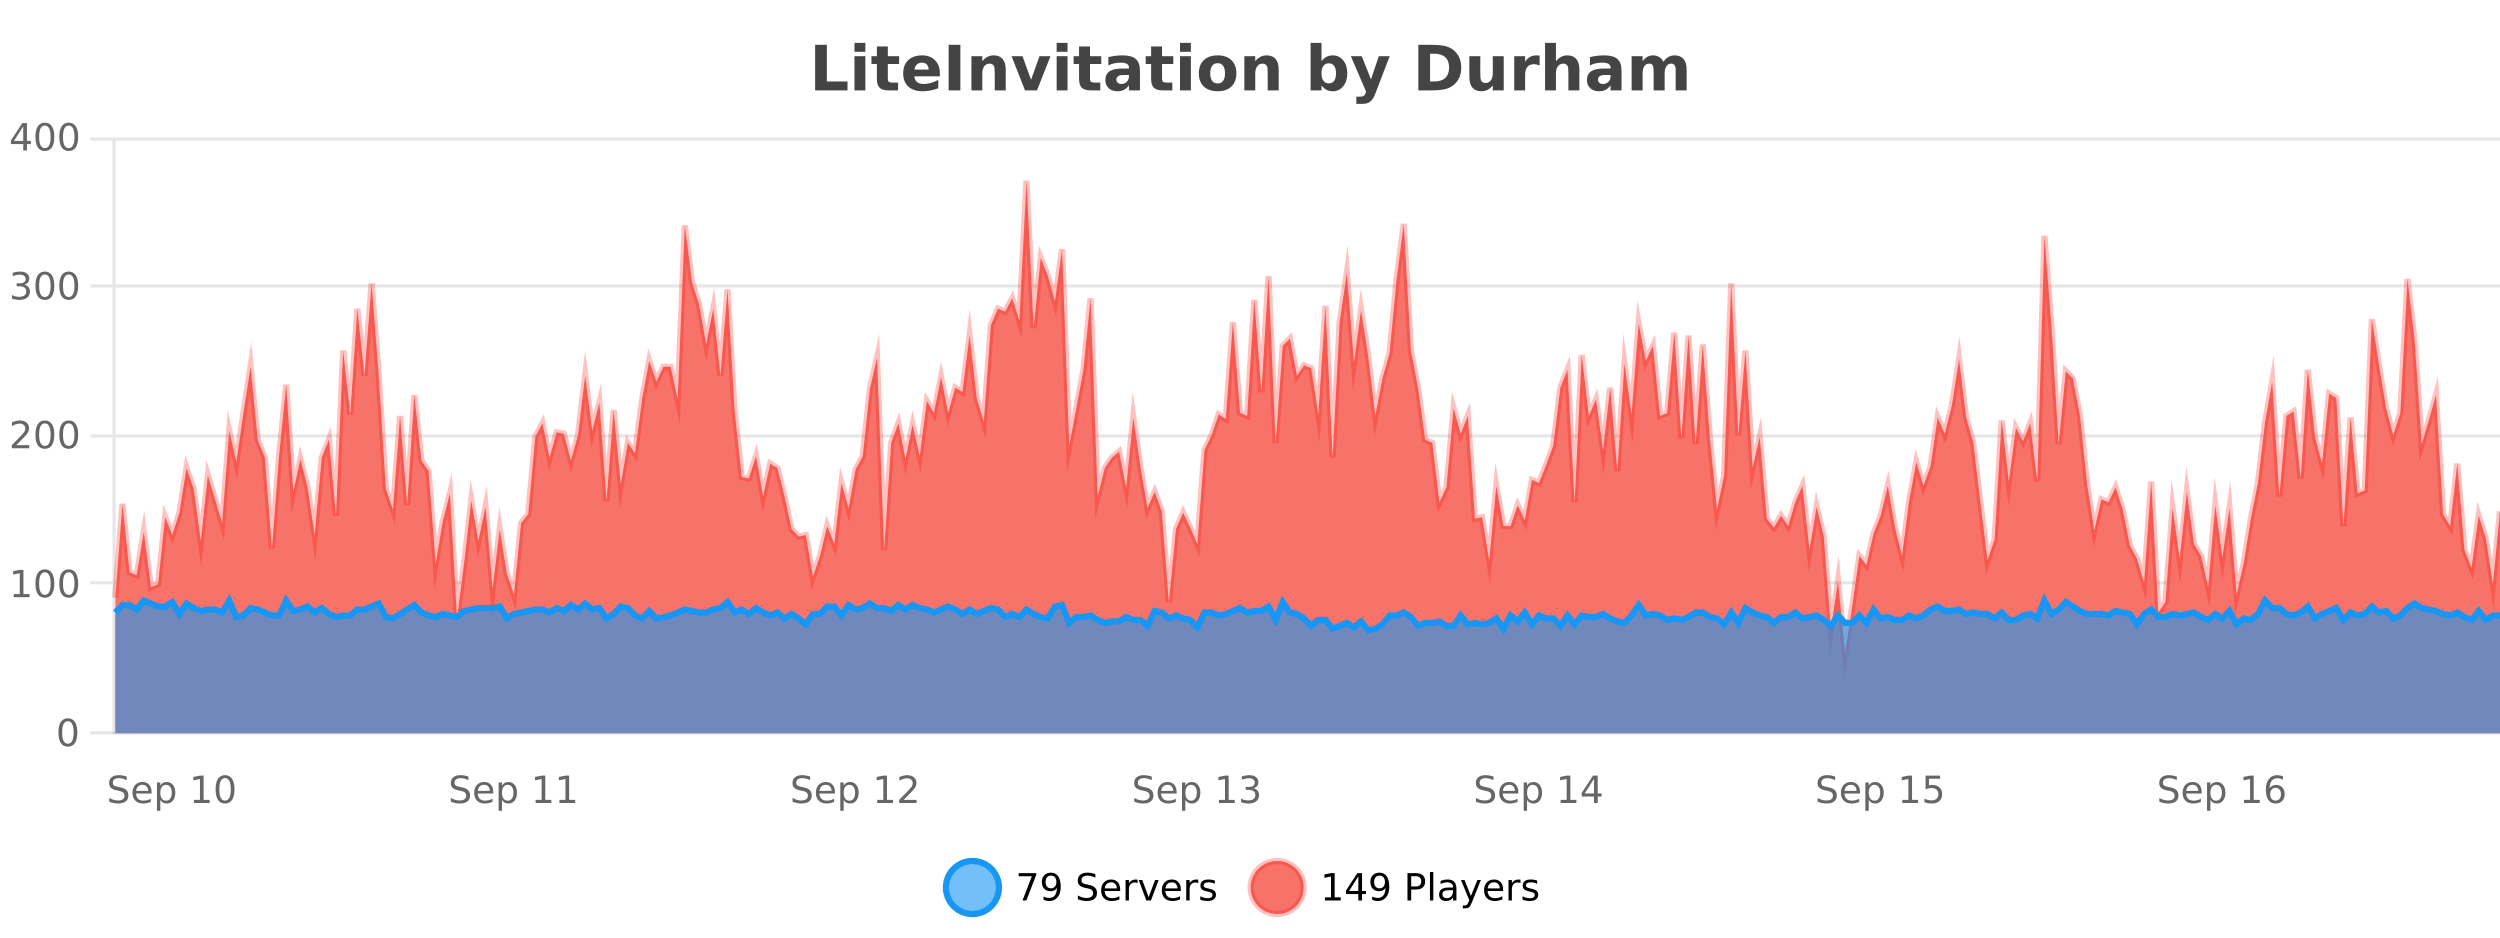
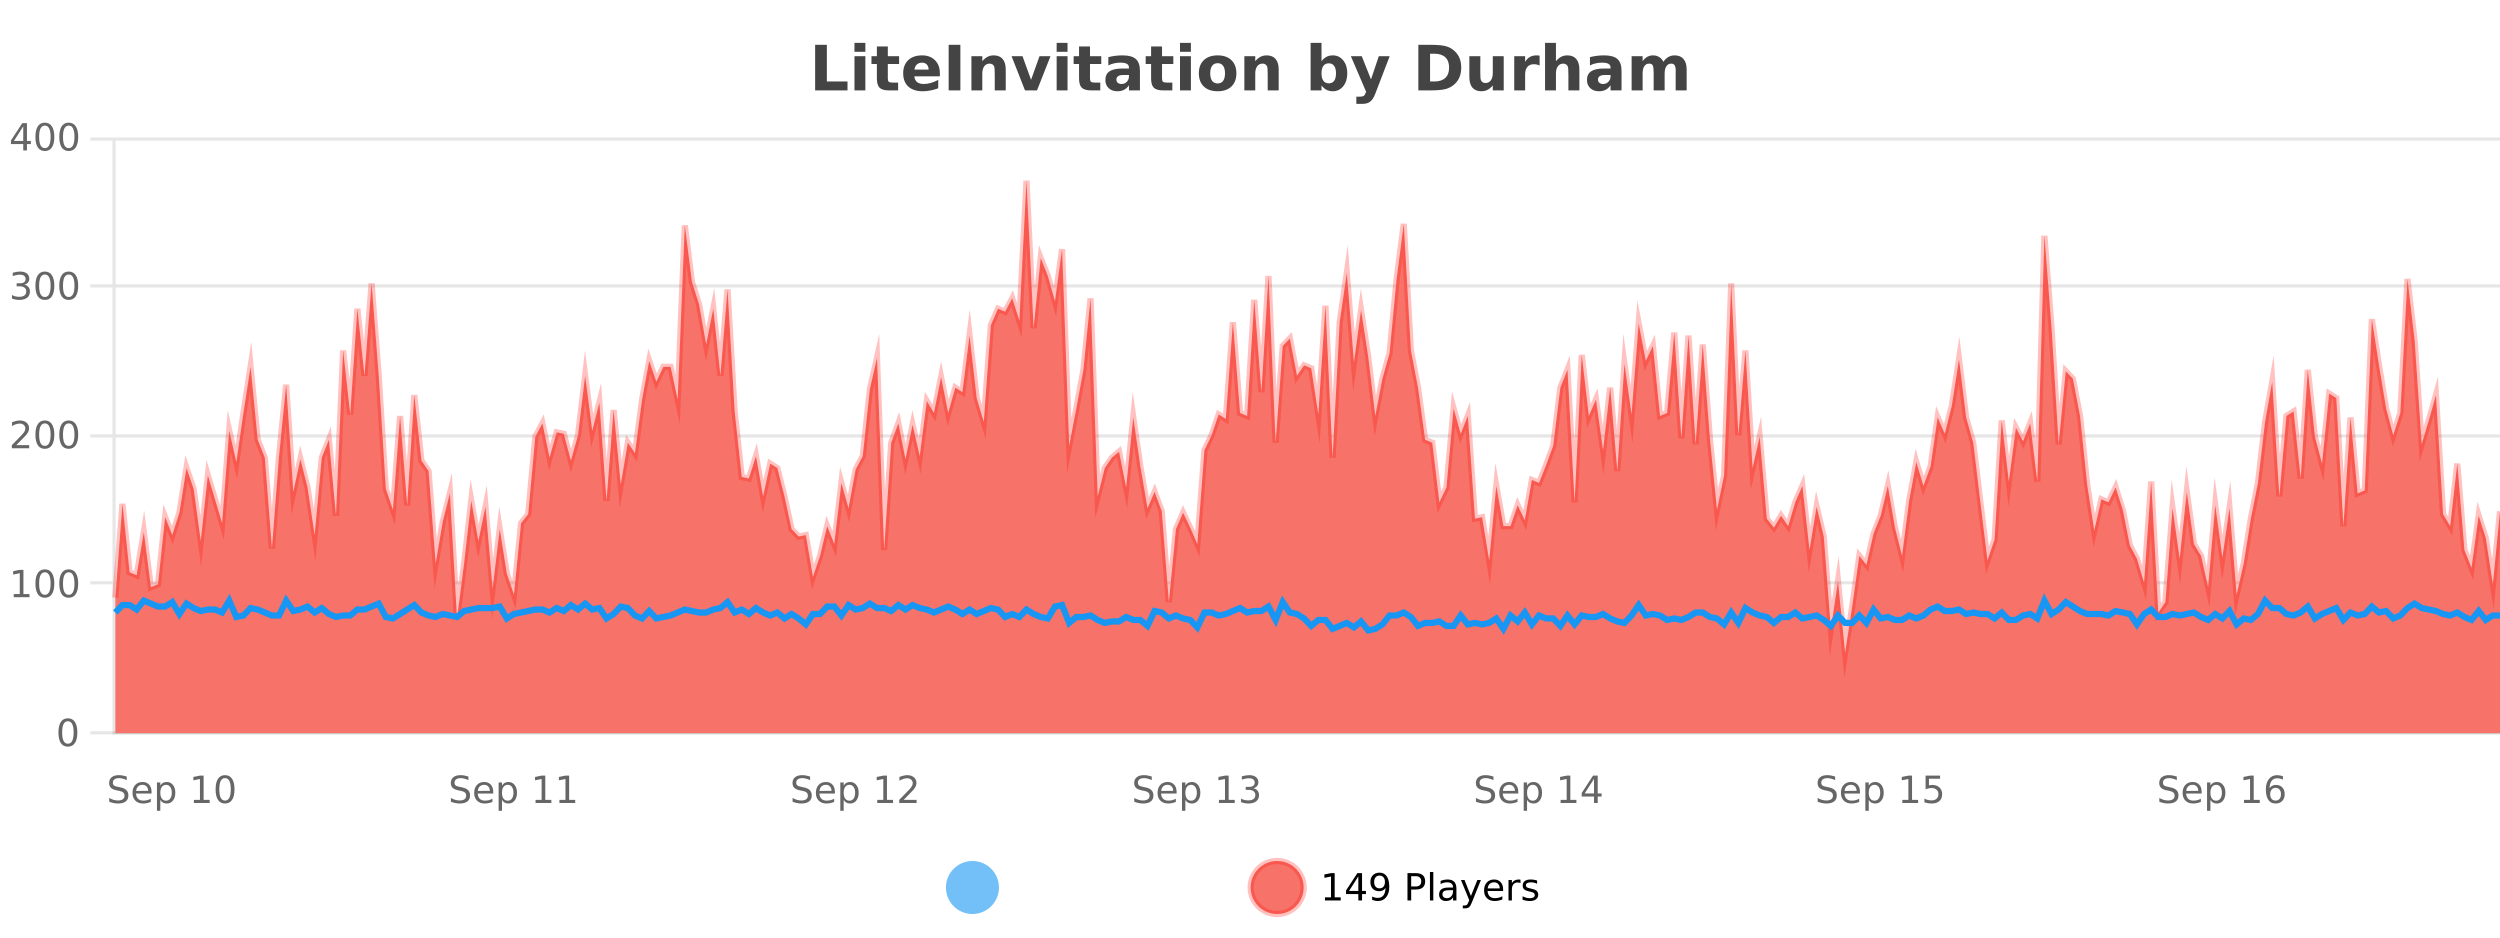
<svg xmlns="http://www.w3.org/2000/svg" width="800pt" height="300pt" viewBox="0 0 800 300" version="1.1">
  <defs>
    <clipPath id="clip1">
-       <path d="M 274 263 L 348 263 L 348 300 L 274 300 Z M 274 263 " />
-     </clipPath>
+       </clipPath>
    <clipPath id="clip2">
      <path d="M 371 263 L 446 263 L 446 300 L 371 300 Z M 371 263 " />
    </clipPath>
    <clipPath id="clip3">
      <path d="M 36.906 57 L 800 57 L 800 234.602 L 36.906 234.602 Z M 36.906 57 " />
    </clipPath>
    <clipPath id="clip4">
      <path d="M 35.906 43 L 800 43 L 800 235.602 L 35.906 235.602 Z M 35.906 43 " />
    </clipPath>
    <clipPath id="clip5">
-       <path d="M 36.906 192 L 800 192 L 800 234.602 L 36.906 234.602 Z M 36.906 192 " />
-     </clipPath>
+       </clipPath>
    <clipPath id="clip6">
      <path d="M 35.906 163 L 800 163 L 800 231 L 35.906 231 Z M 35.906 163 " />
    </clipPath>
  </defs>
  <g id="surface2026596">
    <rect x="0" y="0" width="800" height="300" style="fill:rgb(100%,100%,100%);fill-opacity:1;stroke:none;" />
    <path style="fill:none;stroke-width:1;stroke-linecap:butt;stroke-linejoin:miter;stroke:rgb(0%,0%,0%);stroke-opacity:0.098;stroke-miterlimit:10;" d="M 37 234.5 L 800 234.5 " />
    <path style="fill:none;stroke-width:1;stroke-linecap:butt;stroke-linejoin:miter;stroke:rgb(0%,0%,0%);stroke-opacity:0.098;stroke-miterlimit:10;" d="M 28.906 234.5 L 36 234.5 " />
    <path style="fill:none;stroke-width:1;stroke-linecap:butt;stroke-linejoin:miter;stroke:rgb(0%,0%,0%);stroke-opacity:0.098;stroke-miterlimit:10;" d="M 37 186.5 L 800 186.5 " />
    <path style="fill:none;stroke-width:1;stroke-linecap:butt;stroke-linejoin:miter;stroke:rgb(0%,0%,0%);stroke-opacity:0.098;stroke-miterlimit:10;" d="M 28.906 186.5 L 36 186.5 " />
    <path style="fill:none;stroke-width:1;stroke-linecap:butt;stroke-linejoin:miter;stroke:rgb(0%,0%,0%);stroke-opacity:0.098;stroke-miterlimit:10;" d="M 37 139.5 L 800 139.5 " />
    <path style="fill:none;stroke-width:1;stroke-linecap:butt;stroke-linejoin:miter;stroke:rgb(0%,0%,0%);stroke-opacity:0.098;stroke-miterlimit:10;" d="M 28.906 139.5 L 36 139.5 " />
    <path style="fill:none;stroke-width:1;stroke-linecap:butt;stroke-linejoin:miter;stroke:rgb(0%,0%,0%);stroke-opacity:0.098;stroke-miterlimit:10;" d="M 37 91.5 L 800 91.5 " />
    <path style="fill:none;stroke-width:1;stroke-linecap:butt;stroke-linejoin:miter;stroke:rgb(0%,0%,0%);stroke-opacity:0.098;stroke-miterlimit:10;" d="M 28.906 91.5 L 36 91.5 " />
    <path style="fill:none;stroke-width:1;stroke-linecap:butt;stroke-linejoin:miter;stroke:rgb(0%,0%,0%);stroke-opacity:0.098;stroke-miterlimit:10;" d="M 37 44.5 L 800 44.5 " />
    <path style="fill:none;stroke-width:1;stroke-linecap:butt;stroke-linejoin:miter;stroke:rgb(0%,0%,0%);stroke-opacity:0.098;stroke-miterlimit:10;" d="M 28.906 44.5 L 36 44.5 " />
    <path style=" stroke:none;fill-rule:nonzero;fill:rgb(9.02%,58.824%,95.294%);fill-opacity:0.6;" d="M 319.672 284 C 319.672 288.688 315.871 292.484 311.188 292.484 C 306.5 292.484 302.699 288.688 302.699 284 C 302.699 279.312 306.5 275.516 311.188 275.516 C 315.871 275.516 319.672 279.312 319.672 284 Z M 319.672 284 " />
    <g clip-path="url(#clip1)" clip-rule="nonzero">
      <path style="fill:none;stroke-width:2;stroke-linecap:butt;stroke-linejoin:miter;stroke:rgb(9.02%,58.824%,95.294%);stroke-opacity:1;stroke-miterlimit:10;" d="M 319.672 284 C 319.672 288.688 315.871 292.484 311.188 292.484 C 306.5 292.484 302.699 288.688 302.699 284 C 302.699 279.312 306.5 275.516 311.188 275.516 C 315.871 275.516 319.672 279.312 319.672 284 Z M 319.672 284 " />
    </g>
-     <path style=" stroke:none;fill-rule:nonzero;fill:rgb(0%,0%,0%);fill-opacity:1;" d="M 325.984 279.406 L 331.609 279.406 L 331.609 279.906 L 328.438 288.156 L 327.203 288.156 L 330.188 280.406 L 325.984 280.406 Z M 333.949 287.969 L 333.949 286.891 C 334.25 287.039 334.551 287.148 334.855 287.219 C 335.156 287.293 335.457 287.328 335.762 287.328 C 336.543 287.328 337.137 287.07 337.543 286.547 C 337.957 286.016 338.191 285.215 338.246 284.141 C 338.027 284.484 337.738 284.746 337.387 284.922 C 337.043 285.102 336.656 285.188 336.23 285.188 C 335.355 285.188 334.66 284.93 334.152 284.406 C 333.641 283.875 333.387 283.148 333.387 282.219 C 333.387 281.324 333.652 280.605 334.184 280.062 C 334.715 279.523 335.422 279.25 336.309 279.25 C 337.316 279.25 338.09 279.641 338.621 280.422 C 339.16 281.195 339.434 282.32 339.434 283.797 C 339.434 285.172 339.105 286.273 338.449 287.094 C 337.793 287.918 336.91 288.328 335.809 288.328 C 335.504 288.328 335.203 288.297 334.902 288.234 C 334.598 288.18 334.281 288.094 333.949 287.969 Z M 336.309 284.266 C 336.84 284.266 337.262 284.086 337.574 283.719 C 337.887 283.355 338.043 282.855 338.043 282.219 C 338.043 281.594 337.887 281.102 337.574 280.734 C 337.262 280.371 336.84 280.188 336.309 280.188 C 335.777 280.188 335.355 280.371 335.043 280.734 C 334.738 281.102 334.59 281.594 334.59 282.219 C 334.59 282.855 334.738 283.355 335.043 283.719 C 335.355 284.086 335.777 284.266 336.309 284.266 Z M 350.508 279.688 L 350.508 280.844 C 350.059 280.637 349.633 280.48 349.227 280.375 C 348.828 280.262 348.449 280.203 348.086 280.203 C 347.438 280.203 346.938 280.328 346.586 280.578 C 346.242 280.828 346.07 281.188 346.07 281.656 C 346.07 282.043 346.184 282.336 346.414 282.531 C 346.641 282.73 347.086 282.887 347.742 283 L 348.445 283.156 C 349.328 283.324 349.98 283.621 350.398 284.047 C 350.824 284.465 351.039 285.027 351.039 285.734 C 351.039 286.59 350.75 287.234 350.18 287.672 C 349.617 288.109 348.781 288.328 347.68 288.328 C 347.273 288.328 346.836 288.281 346.367 288.188 C 345.898 288.094 345.414 287.953 344.914 287.766 L 344.914 286.547 C 345.391 286.82 345.859 287.023 346.32 287.156 C 346.789 287.293 347.242 287.359 347.68 287.359 C 348.355 287.359 348.875 287.23 349.242 286.969 C 349.617 286.699 349.805 286.32 349.805 285.828 C 349.805 285.402 349.668 285.07 349.398 284.828 C 349.137 284.578 348.703 284.398 348.102 284.281 L 347.383 284.141 C 346.496 283.965 345.855 283.688 345.461 283.312 C 345.074 282.938 344.883 282.418 344.883 281.75 C 344.883 280.969 345.152 280.359 345.695 279.922 C 346.234 279.477 346.984 279.25 347.945 279.25 C 348.359 279.25 348.777 279.289 349.195 279.359 C 349.621 279.434 350.059 279.543 350.508 279.688 Z M 358.453 284.609 L 358.453 285.125 L 353.484 285.125 C 353.535 285.875 353.758 286.445 354.156 286.828 C 354.562 287.215 355.117 287.406 355.828 287.406 C 356.242 287.406 356.645 287.359 357.031 287.266 C 357.426 287.164 357.816 287.008 358.203 286.797 L 358.203 287.828 C 357.805 287.984 357.406 288.105 357 288.188 C 356.594 288.281 356.18 288.328 355.766 288.328 C 354.723 288.328 353.895 288.027 353.281 287.422 C 352.664 286.809 352.359 285.98 352.359 284.938 C 352.359 283.867 352.648 283.016 353.234 282.391 C 353.816 281.758 354.598 281.438 355.578 281.438 C 356.461 281.438 357.16 281.727 357.672 282.297 C 358.191 282.859 358.453 283.633 358.453 284.609 Z M 357.375 284.281 C 357.363 283.699 357.195 283.23 356.875 282.875 C 356.551 282.523 356.125 282.344 355.594 282.344 C 354.988 282.344 354.504 282.516 354.141 282.859 C 353.785 283.203 353.582 283.684 353.531 284.297 Z M 364.023 282.594 C 363.898 282.531 363.762 282.484 363.617 282.453 C 363.48 282.414 363.324 282.391 363.148 282.391 C 362.543 282.391 362.074 282.59 361.742 282.984 C 361.418 283.383 361.258 283.953 361.258 284.703 L 361.258 288.156 L 360.18 288.156 L 360.18 281.594 L 361.258 281.594 L 361.258 282.609 C 361.484 282.215 361.781 281.922 362.148 281.734 C 362.512 281.539 362.953 281.438 363.477 281.438 C 363.547 281.438 363.625 281.445 363.711 281.453 C 363.805 281.465 363.902 281.48 364.008 281.5 Z M 364.379 281.594 L 365.52 281.594 L 367.566 287.094 L 369.629 281.594 L 370.77 281.594 L 368.301 288.156 L 366.832 288.156 Z M 377.871 284.609 L 377.871 285.125 L 372.902 285.125 C 372.953 285.875 373.176 286.445 373.574 286.828 C 373.98 287.215 374.535 287.406 375.246 287.406 C 375.66 287.406 376.062 287.359 376.449 287.266 C 376.844 287.164 377.234 287.008 377.621 286.797 L 377.621 287.828 C 377.223 287.984 376.824 288.105 376.418 288.188 C 376.012 288.281 375.598 288.328 375.184 288.328 C 374.141 288.328 373.312 288.027 372.699 287.422 C 372.082 286.809 371.777 285.98 371.777 284.938 C 371.777 283.867 372.066 283.016 372.652 282.391 C 373.234 281.758 374.016 281.438 374.996 281.438 C 375.879 281.438 376.578 281.727 377.09 282.297 C 377.609 282.859 377.871 283.633 377.871 284.609 Z M 376.793 284.281 C 376.781 283.699 376.613 283.23 376.293 282.875 C 375.969 282.523 375.543 282.344 375.012 282.344 C 374.406 282.344 373.922 282.516 373.559 282.859 C 373.203 283.203 373 283.684 372.949 284.297 Z M 383.441 282.594 C 383.316 282.531 383.18 282.484 383.035 282.453 C 382.898 282.414 382.742 282.391 382.566 282.391 C 381.961 282.391 381.492 282.59 381.16 282.984 C 380.836 283.383 380.676 283.953 380.676 284.703 L 380.676 288.156 L 379.598 288.156 L 379.598 281.594 L 380.676 281.594 L 380.676 282.609 C 380.902 282.215 381.199 281.922 381.566 281.734 C 381.93 281.539 382.371 281.438 382.895 281.438 C 382.965 281.438 383.043 281.445 383.129 281.453 C 383.223 281.465 383.32 281.48 383.426 281.5 Z M 388.75 281.781 L 388.75 282.812 C 388.445 282.656 388.129 282.543 387.797 282.469 C 387.473 282.387 387.133 282.344 386.781 282.344 C 386.25 282.344 385.848 282.43 385.578 282.594 C 385.305 282.75 385.172 282.996 385.172 283.328 C 385.172 283.578 385.266 283.777 385.453 283.922 C 385.648 284.059 386.039 284.188 386.625 284.312 L 386.984 284.406 C 387.754 284.562 388.301 284.793 388.625 285.094 C 388.945 285.398 389.109 285.812 389.109 286.344 C 389.109 286.961 388.863 287.445 388.375 287.797 C 387.895 288.152 387.234 288.328 386.391 288.328 C 386.035 288.328 385.664 288.289 385.281 288.219 C 384.906 288.156 384.508 288.059 384.094 287.922 L 384.094 286.797 C 384.488 287.008 384.879 287.164 385.266 287.266 C 385.648 287.371 386.035 287.422 386.422 287.422 C 386.922 287.422 387.305 287.34 387.578 287.172 C 387.859 286.996 388 286.746 388 286.422 C 388 286.133 387.898 285.906 387.703 285.75 C 387.504 285.594 387.07 285.445 386.406 285.297 L 386.031 285.219 C 385.363 285.074 384.879 284.855 384.578 284.562 C 384.285 284.273 384.141 283.875 384.141 283.375 C 384.141 282.75 384.359 282.273 384.797 281.938 C 385.234 281.605 385.852 281.438 386.656 281.438 C 387.051 281.438 387.426 281.469 387.781 281.531 C 388.133 281.586 388.457 281.668 388.75 281.781 Z M 321.188 277.016 " />
    <path style=" stroke:none;fill-rule:nonzero;fill:rgb(96.863%,44.706%,40.784%);fill-opacity:1;" d="M 417.172 284 C 417.172 288.688 413.375 292.484 408.688 292.484 C 404 292.484 400.203 288.688 400.203 284 C 400.203 279.312 404 275.516 408.688 275.516 C 413.375 275.516 417.172 279.312 417.172 284 Z M 417.172 284 " />
    <g clip-path="url(#clip2)" clip-rule="nonzero">
      <path style="fill:none;stroke-width:2;stroke-linecap:butt;stroke-linejoin:miter;stroke:rgb(100%,4.706%,0%);stroke-opacity:0.247;stroke-miterlimit:10;" d="M 417.172 284 C 417.172 288.688 413.375 292.484 408.688 292.484 C 404 292.484 400.203 288.688 400.203 284 C 400.203 279.312 404 275.516 408.688 275.516 C 413.375 275.516 417.172 279.312 417.172 284 Z M 417.172 284 " />
    </g>
    <path style=" stroke:none;fill-rule:nonzero;fill:rgb(0%,0%,0%);fill-opacity:1;" d="M 423.984 287.156 L 425.922 287.156 L 425.922 280.484 L 423.812 280.906 L 423.812 279.828 L 425.906 279.406 L 427.094 279.406 L 427.094 287.156 L 429.031 287.156 L 429.031 288.156 L 423.984 288.156 Z M 434.668 280.438 L 431.684 285.109 L 434.668 285.109 Z M 434.355 279.406 L 435.855 279.406 L 435.855 285.109 L 437.105 285.109 L 437.105 286.094 L 435.855 286.094 L 435.855 288.156 L 434.668 288.156 L 434.668 286.094 L 430.73 286.094 L 430.73 284.953 Z M 439.086 287.969 L 439.086 286.891 C 439.387 287.039 439.688 287.148 439.992 287.219 C 440.293 287.293 440.594 287.328 440.898 287.328 C 441.68 287.328 442.273 287.07 442.68 286.547 C 443.094 286.016 443.328 285.215 443.383 284.141 C 443.164 284.484 442.875 284.746 442.523 284.922 C 442.18 285.102 441.793 285.188 441.367 285.188 C 440.492 285.188 439.797 284.93 439.289 284.406 C 438.777 283.875 438.523 283.148 438.523 282.219 C 438.523 281.324 438.789 280.605 439.32 280.062 C 439.852 279.523 440.559 279.25 441.445 279.25 C 442.453 279.25 443.227 279.641 443.758 280.422 C 444.297 281.195 444.57 282.32 444.57 283.797 C 444.57 285.172 444.242 286.273 443.586 287.094 C 442.93 287.918 442.047 288.328 440.945 288.328 C 440.641 288.328 440.34 288.297 440.039 288.234 C 439.734 288.18 439.418 288.094 439.086 287.969 Z M 441.445 284.266 C 441.977 284.266 442.398 284.086 442.711 283.719 C 443.023 283.355 443.18 282.855 443.18 282.219 C 443.18 281.594 443.023 281.102 442.711 280.734 C 442.398 280.371 441.977 280.188 441.445 280.188 C 440.914 280.188 440.492 280.371 440.18 280.734 C 439.875 281.102 439.727 281.594 439.727 282.219 C 439.727 282.855 439.875 283.355 440.18 283.719 C 440.492 284.086 440.914 284.266 441.445 284.266 Z M 451.578 280.375 L 451.578 283.672 L 453.062 283.672 C 453.613 283.672 454.039 283.531 454.344 283.25 C 454.645 282.961 454.797 282.547 454.797 282.016 C 454.797 281.496 454.645 281.094 454.344 280.812 C 454.039 280.523 453.613 280.375 453.062 280.375 Z M 450.391 279.406 L 453.062 279.406 C 454.051 279.406 454.797 279.633 455.297 280.078 C 455.797 280.516 456.047 281.164 456.047 282.016 C 456.047 282.883 455.797 283.539 455.297 283.984 C 454.797 284.422 454.051 284.641 453.062 284.641 L 451.578 284.641 L 451.578 288.156 L 450.391 288.156 Z M 457.582 279.031 L 458.66 279.031 L 458.66 288.156 L 457.582 288.156 Z M 463.898 284.859 C 463.031 284.859 462.43 284.961 462.086 285.156 C 461.75 285.355 461.586 285.695 461.586 286.172 C 461.586 286.559 461.711 286.867 461.961 287.094 C 462.219 287.312 462.562 287.422 462.992 287.422 C 463.594 287.422 464.074 287.215 464.43 286.797 C 464.793 286.371 464.977 285.805 464.977 285.094 L 464.977 284.859 Z M 466.055 284.406 L 466.055 288.156 L 464.977 288.156 L 464.977 287.156 C 464.727 287.555 464.418 287.852 464.055 288.047 C 463.688 288.234 463.242 288.328 462.711 288.328 C 462.031 288.328 461.496 288.141 461.102 287.766 C 460.703 287.383 460.508 286.875 460.508 286.25 C 460.508 285.512 460.75 284.953 461.242 284.578 C 461.742 284.203 462.48 284.016 463.461 284.016 L 464.977 284.016 L 464.977 283.906 C 464.977 283.406 464.809 283.023 464.477 282.75 C 464.152 282.48 463.699 282.344 463.117 282.344 C 462.742 282.344 462.371 282.391 462.008 282.484 C 461.652 282.578 461.312 282.715 460.992 282.891 L 460.992 281.891 C 461.387 281.734 461.766 281.621 462.133 281.547 C 462.508 281.477 462.871 281.438 463.227 281.438 C 464.172 281.438 464.883 281.684 465.352 282.172 C 465.82 282.664 466.055 283.406 466.055 284.406 Z M 471.004 288.766 C 470.699 289.547 470.402 290.055 470.113 290.297 C 469.82 290.535 469.434 290.656 468.957 290.656 L 468.098 290.656 L 468.098 289.75 L 468.723 289.75 C 469.023 289.75 469.254 289.676 469.41 289.531 C 469.574 289.395 469.758 289.066 469.957 288.547 L 470.16 288.047 L 467.504 281.594 L 468.645 281.594 L 470.691 286.719 L 472.754 281.594 L 473.895 281.594 Z M 480.996 284.609 L 480.996 285.125 L 476.027 285.125 C 476.078 285.875 476.301 286.445 476.699 286.828 C 477.105 287.215 477.66 287.406 478.371 287.406 C 478.785 287.406 479.188 287.359 479.574 287.266 C 479.969 287.164 480.359 287.008 480.746 286.797 L 480.746 287.828 C 480.348 287.984 479.949 288.105 479.543 288.188 C 479.137 288.281 478.723 288.328 478.309 288.328 C 477.266 288.328 476.438 288.027 475.824 287.422 C 475.207 286.809 474.902 285.98 474.902 284.938 C 474.902 283.867 475.191 283.016 475.777 282.391 C 476.359 281.758 477.141 281.438 478.121 281.438 C 479.004 281.438 479.703 281.727 480.215 282.297 C 480.734 282.859 480.996 283.633 480.996 284.609 Z M 479.918 284.281 C 479.906 283.699 479.738 283.23 479.418 282.875 C 479.094 282.523 478.668 282.344 478.137 282.344 C 477.531 282.344 477.047 282.516 476.684 282.859 C 476.328 283.203 476.125 283.684 476.074 284.297 Z M 486.566 282.594 C 486.441 282.531 486.305 282.484 486.16 282.453 C 486.023 282.414 485.867 282.391 485.691 282.391 C 485.086 282.391 484.617 282.59 484.285 282.984 C 483.961 283.383 483.801 283.953 483.801 284.703 L 483.801 288.156 L 482.723 288.156 L 482.723 281.594 L 483.801 281.594 L 483.801 282.609 C 484.027 282.215 484.324 281.922 484.691 281.734 C 485.055 281.539 485.496 281.438 486.02 281.438 C 486.09 281.438 486.168 281.445 486.254 281.453 C 486.348 281.465 486.445 281.48 486.551 281.5 Z M 491.875 281.781 L 491.875 282.812 C 491.57 282.656 491.254 282.543 490.922 282.469 C 490.598 282.387 490.258 282.344 489.906 282.344 C 489.375 282.344 488.973 282.43 488.703 282.594 C 488.43 282.75 488.297 282.996 488.297 283.328 C 488.297 283.578 488.391 283.777 488.578 283.922 C 488.773 284.059 489.164 284.188 489.75 284.312 L 490.109 284.406 C 490.879 284.562 491.426 284.793 491.75 285.094 C 492.07 285.398 492.234 285.812 492.234 286.344 C 492.234 286.961 491.988 287.445 491.5 287.797 C 491.02 288.152 490.359 288.328 489.516 288.328 C 489.16 288.328 488.789 288.289 488.406 288.219 C 488.031 288.156 487.633 288.059 487.219 287.922 L 487.219 286.797 C 487.613 287.008 488.004 287.164 488.391 287.266 C 488.773 287.371 489.16 287.422 489.547 287.422 C 490.047 287.422 490.43 287.34 490.703 287.172 C 490.984 286.996 491.125 286.746 491.125 286.422 C 491.125 286.133 491.023 285.906 490.828 285.75 C 490.629 285.594 490.195 285.445 489.531 285.297 L 489.156 285.219 C 488.488 285.074 488.004 284.855 487.703 284.562 C 487.41 284.273 487.266 283.875 487.266 283.375 C 487.266 282.75 487.484 282.273 487.922 281.938 C 488.359 281.605 488.977 281.438 489.781 281.438 C 490.176 281.438 490.551 281.469 490.906 281.531 C 491.258 281.586 491.582 281.668 491.875 281.781 Z M 418.688 277.016 " />
    <path style=" stroke:none;fill-rule:nonzero;fill:rgb(26.667%,26.667%,26.667%);fill-opacity:1;" d="M 260.844 14.344 L 264.594 14.344 L 264.594 26.078 L 271.203 26.078 L 271.203 28.922 L 260.844 28.922 Z M 273.43 17.984 L 276.914 17.984 L 276.914 28.922 L 273.43 28.922 Z M 273.43 13.719 L 276.914 13.719 L 276.914 16.578 L 273.43 16.578 Z M 284.102 14.875 L 284.102 17.984 L 287.711 17.984 L 287.711 20.484 L 284.102 20.484 L 284.102 25.125 C 284.102 25.637 284.199 25.98 284.398 26.156 C 284.605 26.336 285.008 26.422 285.602 26.422 L 287.398 26.422 L 287.398 28.922 L 284.398 28.922 C 283.023 28.922 282.043 28.637 281.461 28.062 C 280.887 27.48 280.602 26.5 280.602 25.125 L 280.602 20.484 L 278.867 20.484 L 278.867 17.984 L 280.602 17.984 L 280.602 14.875 Z M 300.754 23.422 L 300.754 24.422 L 292.582 24.422 C 292.664 25.246 292.961 25.859 293.473 26.266 C 293.98 26.672 294.691 26.875 295.598 26.875 C 296.336 26.875 297.09 26.766 297.863 26.547 C 298.633 26.328 299.426 26 300.238 25.562 L 300.238 28.25 C 299.414 28.562 298.586 28.797 297.754 28.953 C 296.93 29.117 296.105 29.203 295.285 29.203 C 293.305 29.203 291.762 28.703 290.66 27.703 C 289.566 26.695 289.02 25.281 289.02 23.469 C 289.02 21.68 289.555 20.273 290.629 19.25 C 291.711 18.23 293.195 17.719 295.082 17.719 C 296.801 17.719 298.176 18.242 299.207 19.281 C 300.238 20.312 300.754 21.695 300.754 23.422 Z M 297.16 22.266 C 297.16 21.602 296.965 21.062 296.582 20.656 C 296.195 20.25 295.691 20.047 295.066 20.047 C 294.387 20.047 293.836 20.242 293.41 20.625 C 292.992 21 292.73 21.547 292.629 22.266 Z M 303.57 14.344 L 307.32 14.344 L 307.32 28.922 L 303.57 28.922 Z M 321.836 22.266 L 321.836 28.922 L 318.32 28.922 L 318.32 23.828 C 318.32 22.883 318.297 22.23 318.258 21.875 C 318.215 21.512 318.141 21.246 318.039 21.078 C 317.902 20.852 317.715 20.672 317.477 20.547 C 317.246 20.422 316.98 20.359 316.68 20.359 C 315.949 20.359 315.375 20.641 314.961 21.203 C 314.543 21.766 314.336 22.547 314.336 23.547 L 314.336 28.922 L 310.852 28.922 L 310.852 17.984 L 314.336 17.984 L 314.336 19.578 C 314.867 18.945 315.43 18.477 316.023 18.172 C 316.617 17.871 317.266 17.719 317.977 17.719 C 319.246 17.719 320.203 18.109 320.852 18.891 C 321.508 19.664 321.836 20.789 321.836 22.266 Z M 323.703 17.984 L 327.203 17.984 L 329.938 25.547 L 332.641 17.984 L 336.156 17.984 L 331.844 28.922 L 328 28.922 Z M 338.129 17.984 L 341.613 17.984 L 341.613 28.922 L 338.129 28.922 Z M 338.129 13.719 L 341.613 13.719 L 341.613 16.578 L 338.129 16.578 Z M 348.797 14.875 L 348.797 17.984 L 352.406 17.984 L 352.406 20.484 L 348.797 20.484 L 348.797 25.125 C 348.797 25.637 348.895 25.98 349.094 26.156 C 349.301 26.336 349.703 26.422 350.297 26.422 L 352.094 26.422 L 352.094 28.922 L 349.094 28.922 C 347.719 28.922 346.738 28.637 346.156 28.062 C 345.582 27.48 345.297 26.5 345.297 25.125 L 345.297 20.484 L 343.562 20.484 L 343.562 17.984 L 345.297 17.984 L 345.297 14.875 Z M 359.438 24 C 358.707 24 358.16 24.125 357.797 24.375 C 357.43 24.617 357.25 24.98 357.25 25.469 C 357.25 25.906 357.395 26.25 357.688 26.5 C 357.988 26.75 358.398 26.875 358.922 26.875 C 359.578 26.875 360.129 26.641 360.578 26.172 C 361.035 25.703 361.266 25.117 361.266 24.406 L 361.266 24 Z M 364.781 22.688 L 364.781 28.922 L 361.266 28.922 L 361.266 27.297 C 360.797 27.965 360.266 28.449 359.672 28.75 C 359.086 29.051 358.375 29.203 357.531 29.203 C 356.406 29.203 355.488 28.875 354.781 28.219 C 354.07 27.555 353.719 26.695 353.719 25.641 C 353.719 24.359 354.156 23.422 355.031 22.828 C 355.914 22.227 357.305 21.922 359.203 21.922 L 361.266 21.922 L 361.266 21.641 C 361.266 21.09 361.047 20.688 360.609 20.438 C 360.172 20.18 359.488 20.047 358.562 20.047 C 357.812 20.047 357.113 20.125 356.469 20.281 C 355.82 20.43 355.223 20.648 354.672 20.938 L 354.672 18.281 C 355.422 18.094 356.172 17.953 356.922 17.859 C 357.68 17.766 358.441 17.719 359.203 17.719 C 361.172 17.719 362.594 18.109 363.469 18.891 C 364.344 19.664 364.781 20.93 364.781 22.688 Z M 371.852 14.875 L 371.852 17.984 L 375.461 17.984 L 375.461 20.484 L 371.852 20.484 L 371.852 25.125 C 371.852 25.637 371.949 25.98 372.148 26.156 C 372.355 26.336 372.758 26.422 373.352 26.422 L 375.148 26.422 L 375.148 28.922 L 372.148 28.922 C 370.773 28.922 369.793 28.637 369.211 28.062 C 368.637 27.48 368.352 26.5 368.352 25.125 L 368.352 20.484 L 366.617 20.484 L 366.617 17.984 L 368.352 17.984 L 368.352 14.875 Z M 377.602 17.984 L 381.086 17.984 L 381.086 28.922 L 377.602 28.922 Z M 377.602 13.719 L 381.086 13.719 L 381.086 16.578 L 377.602 16.578 Z M 389.66 20.219 C 388.879 20.219 388.285 20.5 387.879 21.062 C 387.473 21.617 387.27 22.418 387.27 23.469 C 387.27 24.512 387.473 25.312 387.879 25.875 C 388.285 26.43 388.879 26.703 389.66 26.703 C 390.418 26.703 390.996 26.43 391.395 25.875 C 391.801 25.312 392.004 24.512 392.004 23.469 C 392.004 22.418 391.801 21.617 391.395 21.062 C 390.996 20.5 390.418 20.219 389.66 20.219 Z M 389.66 17.719 C 391.535 17.719 392.996 18.23 394.051 19.25 C 395.113 20.262 395.645 21.668 395.645 23.469 C 395.645 25.262 395.113 26.668 394.051 27.688 C 392.996 28.699 391.535 29.203 389.66 29.203 C 387.762 29.203 386.285 28.699 385.223 27.688 C 384.16 26.668 383.629 25.262 383.629 23.469 C 383.629 21.668 384.16 20.262 385.223 19.25 C 386.285 18.23 387.762 17.719 389.66 17.719 Z M 409.18 22.266 L 409.18 28.922 L 405.664 28.922 L 405.664 23.828 C 405.664 22.883 405.641 22.23 405.602 21.875 C 405.559 21.512 405.484 21.246 405.383 21.078 C 405.246 20.852 405.059 20.672 404.82 20.547 C 404.59 20.422 404.324 20.359 404.023 20.359 C 403.293 20.359 402.719 20.641 402.305 21.203 C 401.887 21.766 401.68 22.547 401.68 23.547 L 401.68 28.922 L 398.195 28.922 L 398.195 17.984 L 401.68 17.984 L 401.68 19.578 C 402.211 18.945 402.773 18.477 403.367 18.172 C 403.961 17.871 404.609 17.719 405.32 17.719 C 406.59 17.719 407.547 18.109 408.195 18.891 C 408.852 19.664 409.18 20.789 409.18 22.266 Z M 425.211 26.672 C 425.961 26.672 426.531 26.402 426.93 25.859 C 427.324 25.309 427.523 24.512 427.523 23.469 C 427.523 22.43 427.324 21.637 426.93 21.094 C 426.531 20.543 425.961 20.266 425.211 20.266 C 424.461 20.266 423.883 20.543 423.477 21.094 C 423.078 21.637 422.883 22.43 422.883 23.469 C 422.883 24.5 423.078 25.293 423.477 25.844 C 423.883 26.398 424.461 26.672 425.211 26.672 Z M 422.883 19.578 C 423.371 18.945 423.906 18.477 424.492 18.172 C 425.074 17.871 425.746 17.719 426.508 17.719 C 427.859 17.719 428.969 18.258 429.836 19.328 C 430.699 20.402 431.133 21.781 431.133 23.469 C 431.133 25.148 430.699 26.523 429.836 27.594 C 428.969 28.668 427.859 29.203 426.508 29.203 C 425.746 29.203 425.074 29.051 424.492 28.75 C 423.906 28.449 423.371 27.98 422.883 27.344 L 422.883 28.922 L 419.398 28.922 L 419.398 13.719 L 422.883 13.719 Z M 432.277 17.984 L 435.762 17.984 L 438.715 25.406 L 441.215 17.984 L 444.699 17.984 L 440.105 29.953 C 439.645 31.172 439.105 32.02 438.48 32.5 C 437.863 32.988 437.059 33.234 436.059 33.234 L 434.027 33.234 L 434.027 30.938 L 435.121 30.938 C 435.715 30.938 436.145 30.844 436.418 30.656 C 436.688 30.469 436.895 30.129 437.043 29.641 L 437.152 29.344 Z M 457.621 17.188 L 457.621 26.078 L 458.965 26.078 C 460.504 26.078 461.684 25.699 462.496 24.938 C 463.309 24.18 463.715 23.07 463.715 21.609 C 463.715 20.172 463.309 19.078 462.496 18.328 C 461.691 17.57 460.516 17.188 458.965 17.188 Z M 453.871 14.344 L 457.824 14.344 C 460.043 14.344 461.691 14.5 462.777 14.812 C 463.859 15.125 464.785 15.664 465.559 16.422 C 466.246 17.078 466.754 17.84 467.09 18.703 C 467.422 19.559 467.59 20.527 467.59 21.609 C 467.59 22.715 467.422 23.699 467.09 24.562 C 466.754 25.43 466.246 26.188 465.559 26.844 C 464.777 27.594 463.84 28.133 462.746 28.453 C 461.652 28.766 460.012 28.922 457.824 28.922 L 453.871 28.922 Z M 470.191 24.656 L 470.191 17.984 L 473.707 17.984 L 473.707 19.078 C 473.707 19.672 473.699 20.418 473.691 21.312 C 473.691 22.211 473.691 22.805 473.691 23.094 C 473.691 23.98 473.711 24.617 473.754 25 C 473.805 25.387 473.883 25.668 473.988 25.844 C 474.133 26.074 474.32 26.25 474.551 26.375 C 474.777 26.5 475.043 26.562 475.348 26.562 C 476.074 26.562 476.648 26.281 477.066 25.719 C 477.48 25.156 477.691 24.383 477.691 23.391 L 477.691 17.984 L 481.191 17.984 L 481.191 28.922 L 477.691 28.922 L 477.691 27.344 C 477.16 27.98 476.598 28.449 476.004 28.75 C 475.418 29.051 474.773 29.203 474.066 29.203 C 472.805 29.203 471.84 28.82 471.176 28.047 C 470.52 27.266 470.191 26.137 470.191 24.656 Z M 492.68 20.969 C 492.367 20.824 492.059 20.719 491.758 20.656 C 491.453 20.586 491.152 20.547 490.852 20.547 C 489.945 20.547 489.246 20.836 488.758 21.406 C 488.277 21.98 488.039 22.805 488.039 23.875 L 488.039 28.922 L 484.555 28.922 L 484.555 17.984 L 488.039 17.984 L 488.039 19.781 C 488.484 19.062 489 18.543 489.586 18.219 C 490.168 17.887 490.867 17.719 491.68 17.719 C 491.805 17.719 491.934 17.727 492.07 17.734 C 492.203 17.746 492.402 17.766 492.664 17.797 Z M 505.402 22.266 L 505.402 28.922 L 501.887 28.922 L 501.887 23.844 C 501.887 22.887 501.863 22.23 501.824 21.875 C 501.781 21.512 501.707 21.246 501.605 21.078 C 501.469 20.852 501.281 20.672 501.043 20.547 C 500.812 20.422 500.547 20.359 500.246 20.359 C 499.516 20.359 498.941 20.641 498.527 21.203 C 498.109 21.766 497.902 22.547 497.902 23.547 L 497.902 28.922 L 494.418 28.922 L 494.418 13.719 L 497.902 13.719 L 497.902 19.578 C 498.434 18.945 498.996 18.477 499.59 18.172 C 500.184 17.871 500.832 17.719 501.543 17.719 C 502.812 17.719 503.77 18.109 504.418 18.891 C 505.074 19.664 505.402 20.789 505.402 22.266 Z M 513.547 24 C 512.816 24 512.27 24.125 511.906 24.375 C 511.539 24.617 511.359 24.98 511.359 25.469 C 511.359 25.906 511.504 26.25 511.797 26.5 C 512.098 26.75 512.508 26.875 513.031 26.875 C 513.688 26.875 514.238 26.641 514.688 26.172 C 515.145 25.703 515.375 25.117 515.375 24.406 L 515.375 24 Z M 518.891 22.688 L 518.891 28.922 L 515.375 28.922 L 515.375 27.297 C 514.906 27.965 514.375 28.449 513.781 28.75 C 513.195 29.051 512.484 29.203 511.641 29.203 C 510.516 29.203 509.598 28.875 508.891 28.219 C 508.18 27.555 507.828 26.695 507.828 25.641 C 507.828 24.359 508.266 23.422 509.141 22.828 C 510.023 22.227 511.414 21.922 513.312 21.922 L 515.375 21.922 L 515.375 21.641 C 515.375 21.09 515.156 20.688 514.719 20.438 C 514.281 20.18 513.598 20.047 512.672 20.047 C 511.922 20.047 511.223 20.125 510.578 20.281 C 509.93 20.43 509.332 20.648 508.781 20.938 L 508.781 18.281 C 509.531 18.094 510.281 17.953 511.031 17.859 C 511.789 17.766 512.551 17.719 513.312 17.719 C 515.281 17.719 516.703 18.109 517.578 18.891 C 518.453 19.664 518.891 20.93 518.891 22.688 Z M 532.277 19.797 C 532.723 19.121 533.25 18.605 533.855 18.25 C 534.469 17.898 535.141 17.719 535.871 17.719 C 537.121 17.719 538.074 18.109 538.73 18.891 C 539.395 19.664 539.73 20.789 539.73 22.266 L 539.73 28.922 L 536.215 28.922 L 536.215 23.219 C 536.215 23.137 536.215 23.047 536.215 22.953 C 536.223 22.859 536.23 22.73 536.23 22.562 C 536.23 21.793 536.113 21.234 535.887 20.891 C 535.656 20.539 535.285 20.359 534.777 20.359 C 534.121 20.359 533.609 20.637 533.246 21.188 C 532.879 21.73 532.691 22.516 532.684 23.547 L 532.684 28.922 L 529.168 28.922 L 529.168 23.219 C 529.168 22.012 529.062 21.234 528.855 20.891 C 528.645 20.539 528.277 20.359 527.746 20.359 C 527.066 20.359 526.547 20.637 526.184 21.188 C 525.816 21.73 525.637 22.516 525.637 23.547 L 525.637 28.922 L 522.121 28.922 L 522.121 17.984 L 525.637 17.984 L 525.637 19.578 C 526.074 18.965 526.566 18.5 527.121 18.188 C 527.672 17.875 528.285 17.719 528.965 17.719 C 529.715 17.719 530.379 17.902 530.965 18.266 C 531.547 18.633 531.984 19.141 532.277 19.797 Z M 259 10.359 " />
    <path style="fill:none;stroke-width:1;stroke-linecap:butt;stroke-linejoin:miter;stroke:rgb(0%,0%,0%);stroke-opacity:0.098;stroke-miterlimit:10;" d="M 36 234.5 L 801 234.5 " />
    <path style=" stroke:none;fill-rule:nonzero;fill:rgb(40%,40%,40%);fill-opacity:1;" d="M 40.551 248.484 L 40.551 249.641 C 40.102 249.434 39.676 249.277 39.27 249.172 C 38.871 249.059 38.492 249 38.129 249 C 37.48 249 36.98 249.125 36.629 249.375 C 36.285 249.625 36.113 249.984 36.113 250.453 C 36.113 250.84 36.227 251.133 36.457 251.328 C 36.684 251.527 37.129 251.684 37.785 251.797 L 38.488 251.953 C 39.371 252.121 40.023 252.418 40.441 252.844 C 40.867 253.262 41.082 253.824 41.082 254.531 C 41.082 255.387 40.793 256.031 40.223 256.469 C 39.66 256.906 38.824 257.125 37.723 257.125 C 37.316 257.125 36.879 257.078 36.41 256.984 C 35.941 256.891 35.457 256.75 34.957 256.562 L 34.957 255.344 C 35.434 255.617 35.902 255.82 36.363 255.953 C 36.832 256.09 37.285 256.156 37.723 256.156 C 38.398 256.156 38.918 256.027 39.285 255.766 C 39.66 255.496 39.848 255.117 39.848 254.625 C 39.848 254.199 39.711 253.867 39.441 253.625 C 39.18 253.375 38.746 253.195 38.145 253.078 L 37.426 252.938 C 36.539 252.762 35.898 252.484 35.504 252.109 C 35.117 251.734 34.926 251.215 34.926 250.547 C 34.926 249.766 35.195 249.156 35.738 248.719 C 36.277 248.273 37.027 248.047 37.988 248.047 C 38.402 248.047 38.82 248.086 39.238 248.156 C 39.664 248.23 40.102 248.34 40.551 248.484 Z M 48.496 253.406 L 48.496 253.922 L 43.527 253.922 C 43.578 254.672 43.801 255.242 44.199 255.625 C 44.605 256.012 45.16 256.203 45.871 256.203 C 46.285 256.203 46.688 256.156 47.074 256.062 C 47.469 255.961 47.859 255.805 48.246 255.594 L 48.246 256.625 C 47.848 256.781 47.449 256.902 47.043 256.984 C 46.637 257.078 46.223 257.125 45.809 257.125 C 44.766 257.125 43.938 256.824 43.324 256.219 C 42.707 255.605 42.402 254.777 42.402 253.734 C 42.402 252.664 42.691 251.812 43.277 251.188 C 43.859 250.555 44.641 250.234 45.621 250.234 C 46.504 250.234 47.203 250.523 47.715 251.094 C 48.234 251.656 48.496 252.43 48.496 253.406 Z M 47.418 253.078 C 47.406 252.496 47.238 252.027 46.918 251.672 C 46.594 251.32 46.168 251.141 45.637 251.141 C 45.031 251.141 44.547 251.312 44.184 251.656 C 43.828 252 43.625 252.48 43.574 253.094 Z M 51.301 255.969 L 51.301 259.453 L 50.223 259.453 L 50.223 250.391 L 51.301 250.391 L 51.301 251.391 C 51.527 250.996 51.816 250.703 52.16 250.516 C 52.504 250.328 52.914 250.234 53.395 250.234 C 54.195 250.234 54.848 250.555 55.348 251.188 C 55.848 251.812 56.098 252.641 56.098 253.672 C 56.098 254.703 55.848 255.539 55.348 256.172 C 54.848 256.809 54.195 257.125 53.395 257.125 C 52.914 257.125 52.504 257.031 52.16 256.844 C 51.816 256.648 51.527 256.355 51.301 255.969 Z M 54.973 253.672 C 54.973 252.883 54.805 252.262 54.473 251.812 C 54.148 251.367 53.707 251.141 53.145 251.141 C 52.57 251.141 52.117 251.367 51.785 251.812 C 51.461 252.262 51.301 252.883 51.301 253.672 C 51.301 254.465 51.461 255.09 51.785 255.547 C 52.117 255.996 52.57 256.219 53.145 256.219 C 53.707 256.219 54.148 255.996 54.473 255.547 C 54.805 255.09 54.973 254.465 54.973 253.672 Z M 62.047 255.953 L 63.984 255.953 L 63.984 249.281 L 61.875 249.703 L 61.875 248.625 L 63.969 248.203 L 65.156 248.203 L 65.156 255.953 L 67.094 255.953 L 67.094 256.953 L 62.047 256.953 Z M 72.008 248.984 C 71.402 248.984 70.945 249.289 70.633 249.891 C 70.328 250.484 70.18 251.387 70.18 252.594 C 70.18 253.793 70.328 254.695 70.633 255.297 C 70.945 255.891 71.402 256.188 72.008 256.188 C 72.621 256.188 73.078 255.891 73.383 255.297 C 73.695 254.695 73.852 253.793 73.852 252.594 C 73.852 251.387 73.695 250.484 73.383 249.891 C 73.078 249.289 72.621 248.984 72.008 248.984 Z M 72.008 248.047 C 72.984 248.047 73.734 248.438 74.258 249.219 C 74.777 249.992 75.039 251.117 75.039 252.594 C 75.039 254.062 74.777 255.188 74.258 255.969 C 73.734 256.742 72.984 257.125 72.008 257.125 C 71.027 257.125 70.277 256.742 69.758 255.969 C 69.246 255.188 68.992 254.062 68.992 252.594 C 68.992 251.117 69.246 249.992 69.758 249.219 C 70.277 248.438 71.027 248.047 72.008 248.047 Z M 34.129 245.816 " />
    <path style=" stroke:none;fill-rule:nonzero;fill:rgb(40%,40%,40%);fill-opacity:1;" d="M 149.887 248.484 L 149.887 249.641 C 149.438 249.434 149.012 249.277 148.605 249.172 C 148.207 249.059 147.828 249 147.465 249 C 146.816 249 146.316 249.125 145.965 249.375 C 145.621 249.625 145.449 249.984 145.449 250.453 C 145.449 250.84 145.562 251.133 145.793 251.328 C 146.02 251.527 146.465 251.684 147.121 251.797 L 147.824 251.953 C 148.707 252.121 149.359 252.418 149.777 252.844 C 150.203 253.262 150.418 253.824 150.418 254.531 C 150.418 255.387 150.129 256.031 149.559 256.469 C 148.996 256.906 148.16 257.125 147.059 257.125 C 146.652 257.125 146.215 257.078 145.746 256.984 C 145.277 256.891 144.793 256.75 144.293 256.562 L 144.293 255.344 C 144.77 255.617 145.238 255.82 145.699 255.953 C 146.168 256.09 146.621 256.156 147.059 256.156 C 147.734 256.156 148.254 256.027 148.621 255.766 C 148.996 255.496 149.184 255.117 149.184 254.625 C 149.184 254.199 149.047 253.867 148.777 253.625 C 148.516 253.375 148.082 253.195 147.48 253.078 L 146.762 252.938 C 145.875 252.762 145.234 252.484 144.84 252.109 C 144.453 251.734 144.262 251.215 144.262 250.547 C 144.262 249.766 144.531 249.156 145.074 248.719 C 145.613 248.273 146.363 248.047 147.324 248.047 C 147.738 248.047 148.156 248.086 148.574 248.156 C 149 248.23 149.438 248.34 149.887 248.484 Z M 157.832 253.406 L 157.832 253.922 L 152.863 253.922 C 152.914 254.672 153.137 255.242 153.535 255.625 C 153.941 256.012 154.496 256.203 155.207 256.203 C 155.621 256.203 156.023 256.156 156.41 256.062 C 156.805 255.961 157.195 255.805 157.582 255.594 L 157.582 256.625 C 157.184 256.781 156.785 256.902 156.379 256.984 C 155.973 257.078 155.559 257.125 155.145 257.125 C 154.102 257.125 153.273 256.824 152.66 256.219 C 152.043 255.605 151.738 254.777 151.738 253.734 C 151.738 252.664 152.027 251.812 152.613 251.188 C 153.195 250.555 153.977 250.234 154.957 250.234 C 155.84 250.234 156.539 250.523 157.051 251.094 C 157.57 251.656 157.832 252.43 157.832 253.406 Z M 156.754 253.078 C 156.742 252.496 156.574 252.027 156.254 251.672 C 155.93 251.32 155.504 251.141 154.973 251.141 C 154.367 251.141 153.883 251.312 153.52 251.656 C 153.164 252 152.961 252.48 152.91 253.094 Z M 160.637 255.969 L 160.637 259.453 L 159.559 259.453 L 159.559 250.391 L 160.637 250.391 L 160.637 251.391 C 160.863 250.996 161.152 250.703 161.496 250.516 C 161.84 250.328 162.25 250.234 162.73 250.234 C 163.531 250.234 164.184 250.555 164.684 251.188 C 165.184 251.812 165.434 252.641 165.434 253.672 C 165.434 254.703 165.184 255.539 164.684 256.172 C 164.184 256.809 163.531 257.125 162.73 257.125 C 162.25 257.125 161.84 257.031 161.496 256.844 C 161.152 256.648 160.863 256.355 160.637 255.969 Z M 164.309 253.672 C 164.309 252.883 164.141 252.262 163.809 251.812 C 163.484 251.367 163.043 251.141 162.48 251.141 C 161.906 251.141 161.453 251.367 161.121 251.812 C 160.797 252.262 160.637 252.883 160.637 253.672 C 160.637 254.465 160.797 255.09 161.121 255.547 C 161.453 255.996 161.906 256.219 162.48 256.219 C 163.043 256.219 163.484 255.996 163.809 255.547 C 164.141 255.09 164.309 254.465 164.309 253.672 Z M 171.383 255.953 L 173.32 255.953 L 173.32 249.281 L 171.211 249.703 L 171.211 248.625 L 173.305 248.203 L 174.492 248.203 L 174.492 255.953 L 176.43 255.953 L 176.43 256.953 L 171.383 256.953 Z M 179.016 255.953 L 180.953 255.953 L 180.953 249.281 L 178.844 249.703 L 178.844 248.625 L 180.938 248.203 L 182.125 248.203 L 182.125 255.953 L 184.062 255.953 L 184.062 256.953 L 179.016 256.953 Z M 143.465 245.816 " />
    <path style=" stroke:none;fill-rule:nonzero;fill:rgb(40%,40%,40%);fill-opacity:1;" d="M 259.227 248.484 L 259.227 249.641 C 258.777 249.434 258.352 249.277 257.945 249.172 C 257.547 249.059 257.168 249 256.805 249 C 256.156 249 255.656 249.125 255.305 249.375 C 254.961 249.625 254.789 249.984 254.789 250.453 C 254.789 250.84 254.902 251.133 255.133 251.328 C 255.359 251.527 255.805 251.684 256.461 251.797 L 257.164 251.953 C 258.047 252.121 258.699 252.418 259.117 252.844 C 259.543 253.262 259.758 253.824 259.758 254.531 C 259.758 255.387 259.469 256.031 258.898 256.469 C 258.336 256.906 257.5 257.125 256.398 257.125 C 255.992 257.125 255.555 257.078 255.086 256.984 C 254.617 256.891 254.133 256.75 253.633 256.562 L 253.633 255.344 C 254.109 255.617 254.578 255.82 255.039 255.953 C 255.508 256.09 255.961 256.156 256.398 256.156 C 257.074 256.156 257.594 256.027 257.961 255.766 C 258.336 255.496 258.523 255.117 258.523 254.625 C 258.523 254.199 258.387 253.867 258.117 253.625 C 257.855 253.375 257.422 253.195 256.82 253.078 L 256.102 252.938 C 255.215 252.762 254.574 252.484 254.18 252.109 C 253.793 251.734 253.602 251.215 253.602 250.547 C 253.602 249.766 253.871 249.156 254.414 248.719 C 254.953 248.273 255.703 248.047 256.664 248.047 C 257.078 248.047 257.496 248.086 257.914 248.156 C 258.34 248.23 258.777 248.34 259.227 248.484 Z M 267.172 253.406 L 267.172 253.922 L 262.203 253.922 C 262.254 254.672 262.477 255.242 262.875 255.625 C 263.281 256.012 263.836 256.203 264.547 256.203 C 264.961 256.203 265.363 256.156 265.75 256.062 C 266.145 255.961 266.535 255.805 266.922 255.594 L 266.922 256.625 C 266.523 256.781 266.125 256.902 265.719 256.984 C 265.312 257.078 264.898 257.125 264.484 257.125 C 263.441 257.125 262.613 256.824 262 256.219 C 261.383 255.605 261.078 254.777 261.078 253.734 C 261.078 252.664 261.367 251.812 261.953 251.188 C 262.535 250.555 263.316 250.234 264.297 250.234 C 265.18 250.234 265.879 250.523 266.391 251.094 C 266.91 251.656 267.172 252.43 267.172 253.406 Z M 266.094 253.078 C 266.082 252.496 265.914 252.027 265.594 251.672 C 265.27 251.32 264.844 251.141 264.312 251.141 C 263.707 251.141 263.223 251.312 262.859 251.656 C 262.504 252 262.301 252.48 262.25 253.094 Z M 269.977 255.969 L 269.977 259.453 L 268.898 259.453 L 268.898 250.391 L 269.977 250.391 L 269.977 251.391 C 270.203 250.996 270.492 250.703 270.836 250.516 C 271.18 250.328 271.59 250.234 272.07 250.234 C 272.871 250.234 273.523 250.555 274.023 251.188 C 274.523 251.812 274.773 252.641 274.773 253.672 C 274.773 254.703 274.523 255.539 274.023 256.172 C 273.523 256.809 272.871 257.125 272.07 257.125 C 271.59 257.125 271.18 257.031 270.836 256.844 C 270.492 256.648 270.203 256.355 269.977 255.969 Z M 273.648 253.672 C 273.648 252.883 273.48 252.262 273.148 251.812 C 272.824 251.367 272.383 251.141 271.82 251.141 C 271.246 251.141 270.793 251.367 270.461 251.812 C 270.137 252.262 269.977 252.883 269.977 253.672 C 269.977 254.465 270.137 255.09 270.461 255.547 C 270.793 255.996 271.246 256.219 271.82 256.219 C 272.383 256.219 272.824 255.996 273.148 255.547 C 273.48 255.09 273.648 254.465 273.648 253.672 Z M 280.719 255.953 L 282.656 255.953 L 282.656 249.281 L 280.547 249.703 L 280.547 248.625 L 282.641 248.203 L 283.828 248.203 L 283.828 255.953 L 285.766 255.953 L 285.766 256.953 L 280.719 256.953 Z M 289.168 255.953 L 293.309 255.953 L 293.309 256.953 L 287.746 256.953 L 287.746 255.953 C 288.191 255.496 288.801 254.875 289.574 254.094 C 290.355 253.305 290.844 252.793 291.043 252.562 C 291.426 252.148 291.691 251.793 291.84 251.5 C 291.996 251.199 292.074 250.906 292.074 250.625 C 292.074 250.156 291.906 249.777 291.574 249.484 C 291.25 249.195 290.828 249.047 290.309 249.047 C 289.934 249.047 289.535 249.109 289.121 249.234 C 288.715 249.359 288.277 249.559 287.809 249.828 L 287.809 248.625 C 288.285 248.438 288.73 248.297 289.137 248.203 C 289.551 248.102 289.934 248.047 290.277 248.047 C 291.184 248.047 291.906 248.277 292.449 248.734 C 292.988 249.184 293.262 249.789 293.262 250.547 C 293.262 250.902 293.191 251.242 293.059 251.562 C 292.922 251.887 292.676 252.266 292.324 252.703 C 292.219 252.82 291.906 253.148 291.387 253.688 C 290.863 254.23 290.125 254.984 289.168 255.953 Z M 252.805 245.816 " />
    <path style=" stroke:none;fill-rule:nonzero;fill:rgb(40%,40%,40%);fill-opacity:1;" d="M 368.566 248.484 L 368.566 249.641 C 368.117 249.434 367.691 249.277 367.285 249.172 C 366.887 249.059 366.508 249 366.145 249 C 365.496 249 364.996 249.125 364.645 249.375 C 364.301 249.625 364.129 249.984 364.129 250.453 C 364.129 250.84 364.242 251.133 364.473 251.328 C 364.699 251.527 365.145 251.684 365.801 251.797 L 366.504 251.953 C 367.387 252.121 368.039 252.418 368.457 252.844 C 368.883 253.262 369.098 253.824 369.098 254.531 C 369.098 255.387 368.809 256.031 368.238 256.469 C 367.676 256.906 366.84 257.125 365.738 257.125 C 365.332 257.125 364.895 257.078 364.426 256.984 C 363.957 256.891 363.473 256.75 362.973 256.562 L 362.973 255.344 C 363.449 255.617 363.918 255.82 364.379 255.953 C 364.848 256.09 365.301 256.156 365.738 256.156 C 366.414 256.156 366.934 256.027 367.301 255.766 C 367.676 255.496 367.863 255.117 367.863 254.625 C 367.863 254.199 367.727 253.867 367.457 253.625 C 367.195 253.375 366.762 253.195 366.16 253.078 L 365.441 252.938 C 364.555 252.762 363.914 252.484 363.52 252.109 C 363.133 251.734 362.941 251.215 362.941 250.547 C 362.941 249.766 363.211 249.156 363.754 248.719 C 364.293 248.273 365.043 248.047 366.004 248.047 C 366.418 248.047 366.836 248.086 367.254 248.156 C 367.68 248.23 368.117 248.34 368.566 248.484 Z M 376.512 253.406 L 376.512 253.922 L 371.543 253.922 C 371.594 254.672 371.816 255.242 372.215 255.625 C 372.621 256.012 373.176 256.203 373.887 256.203 C 374.301 256.203 374.703 256.156 375.09 256.062 C 375.484 255.961 375.875 255.805 376.262 255.594 L 376.262 256.625 C 375.863 256.781 375.465 256.902 375.059 256.984 C 374.652 257.078 374.238 257.125 373.824 257.125 C 372.781 257.125 371.953 256.824 371.34 256.219 C 370.723 255.605 370.418 254.777 370.418 253.734 C 370.418 252.664 370.707 251.812 371.293 251.188 C 371.875 250.555 372.656 250.234 373.637 250.234 C 374.52 250.234 375.219 250.523 375.73 251.094 C 376.25 251.656 376.512 252.43 376.512 253.406 Z M 375.434 253.078 C 375.422 252.496 375.254 252.027 374.934 251.672 C 374.609 251.32 374.184 251.141 373.652 251.141 C 373.047 251.141 372.562 251.312 372.199 251.656 C 371.844 252 371.641 252.48 371.59 253.094 Z M 379.316 255.969 L 379.316 259.453 L 378.238 259.453 L 378.238 250.391 L 379.316 250.391 L 379.316 251.391 C 379.543 250.996 379.832 250.703 380.176 250.516 C 380.52 250.328 380.93 250.234 381.41 250.234 C 382.211 250.234 382.863 250.555 383.363 251.188 C 383.863 251.812 384.113 252.641 384.113 253.672 C 384.113 254.703 383.863 255.539 383.363 256.172 C 382.863 256.809 382.211 257.125 381.41 257.125 C 380.93 257.125 380.52 257.031 380.176 256.844 C 379.832 256.648 379.543 256.355 379.316 255.969 Z M 382.988 253.672 C 382.988 252.883 382.82 252.262 382.488 251.812 C 382.164 251.367 381.723 251.141 381.16 251.141 C 380.586 251.141 380.133 251.367 379.801 251.812 C 379.477 252.262 379.316 252.883 379.316 253.672 C 379.316 254.465 379.477 255.09 379.801 255.547 C 380.133 255.996 380.586 256.219 381.16 256.219 C 381.723 256.219 382.164 255.996 382.488 255.547 C 382.82 255.09 382.988 254.465 382.988 253.672 Z M 390.062 255.953 L 392 255.953 L 392 249.281 L 389.891 249.703 L 389.891 248.625 L 391.984 248.203 L 393.172 248.203 L 393.172 255.953 L 395.109 255.953 L 395.109 256.953 L 390.062 256.953 Z M 401.086 252.234 C 401.648 252.359 402.086 252.617 402.398 253 C 402.719 253.375 402.883 253.844 402.883 254.406 C 402.883 255.273 402.586 255.945 401.992 256.422 C 401.398 256.891 400.555 257.125 399.461 257.125 C 399.094 257.125 398.715 257.086 398.32 257.016 C 397.934 256.945 397.539 256.836 397.133 256.688 L 397.133 255.547 C 397.453 255.734 397.809 255.883 398.195 255.984 C 398.59 256.078 399 256.125 399.43 256.125 C 400.168 256.125 400.73 255.98 401.117 255.688 C 401.512 255.398 401.711 254.969 401.711 254.406 C 401.711 253.898 401.527 253.496 401.164 253.203 C 400.797 252.914 400.297 252.766 399.664 252.766 L 398.633 252.766 L 398.633 251.797 L 399.711 251.797 C 400.281 251.797 400.727 251.684 401.039 251.453 C 401.352 251.215 401.508 250.875 401.508 250.438 C 401.508 249.992 401.344 249.648 401.023 249.406 C 400.711 249.168 400.258 249.047 399.664 249.047 C 399.328 249.047 398.977 249.086 398.602 249.156 C 398.234 249.219 397.828 249.324 397.383 249.469 L 397.383 248.422 C 397.84 248.297 398.262 248.203 398.648 248.141 C 399.043 248.078 399.414 248.047 399.758 248.047 C 400.664 248.047 401.375 248.25 401.898 248.656 C 402.418 249.062 402.68 249.617 402.68 250.312 C 402.68 250.805 402.539 251.215 402.258 251.547 C 401.984 251.883 401.594 252.109 401.086 252.234 Z M 362.145 245.816 " />
    <path style=" stroke:none;fill-rule:nonzero;fill:rgb(40%,40%,40%);fill-opacity:1;" d="M 477.906 248.484 L 477.906 249.641 C 477.457 249.434 477.031 249.277 476.625 249.172 C 476.227 249.059 475.848 249 475.484 249 C 474.836 249 474.336 249.125 473.984 249.375 C 473.641 249.625 473.469 249.984 473.469 250.453 C 473.469 250.84 473.582 251.133 473.812 251.328 C 474.039 251.527 474.484 251.684 475.141 251.797 L 475.844 251.953 C 476.727 252.121 477.379 252.418 477.797 252.844 C 478.223 253.262 478.438 253.824 478.438 254.531 C 478.438 255.387 478.148 256.031 477.578 256.469 C 477.016 256.906 476.18 257.125 475.078 257.125 C 474.672 257.125 474.234 257.078 473.766 256.984 C 473.297 256.891 472.812 256.75 472.312 256.562 L 472.312 255.344 C 472.789 255.617 473.258 255.82 473.719 255.953 C 474.188 256.09 474.641 256.156 475.078 256.156 C 475.754 256.156 476.273 256.027 476.641 255.766 C 477.016 255.496 477.203 255.117 477.203 254.625 C 477.203 254.199 477.066 253.867 476.797 253.625 C 476.535 253.375 476.102 253.195 475.5 253.078 L 474.781 252.938 C 473.895 252.762 473.254 252.484 472.859 252.109 C 472.473 251.734 472.281 251.215 472.281 250.547 C 472.281 249.766 472.551 249.156 473.094 248.719 C 473.633 248.273 474.383 248.047 475.344 248.047 C 475.758 248.047 476.176 248.086 476.594 248.156 C 477.02 248.23 477.457 248.34 477.906 248.484 Z M 485.852 253.406 L 485.852 253.922 L 480.883 253.922 C 480.934 254.672 481.156 255.242 481.555 255.625 C 481.961 256.012 482.516 256.203 483.227 256.203 C 483.641 256.203 484.043 256.156 484.43 256.062 C 484.824 255.961 485.215 255.805 485.602 255.594 L 485.602 256.625 C 485.203 256.781 484.805 256.902 484.398 256.984 C 483.992 257.078 483.578 257.125 483.164 257.125 C 482.121 257.125 481.293 256.824 480.68 256.219 C 480.062 255.605 479.758 254.777 479.758 253.734 C 479.758 252.664 480.047 251.812 480.633 251.188 C 481.215 250.555 481.996 250.234 482.977 250.234 C 483.859 250.234 484.559 250.523 485.07 251.094 C 485.59 251.656 485.852 252.43 485.852 253.406 Z M 484.773 253.078 C 484.762 252.496 484.594 252.027 484.273 251.672 C 483.949 251.32 483.523 251.141 482.992 251.141 C 482.387 251.141 481.902 251.312 481.539 251.656 C 481.184 252 480.98 252.48 480.93 253.094 Z M 488.656 255.969 L 488.656 259.453 L 487.578 259.453 L 487.578 250.391 L 488.656 250.391 L 488.656 251.391 C 488.883 250.996 489.172 250.703 489.516 250.516 C 489.859 250.328 490.27 250.234 490.75 250.234 C 491.551 250.234 492.203 250.555 492.703 251.188 C 493.203 251.812 493.453 252.641 493.453 253.672 C 493.453 254.703 493.203 255.539 492.703 256.172 C 492.203 256.809 491.551 257.125 490.75 257.125 C 490.27 257.125 489.859 257.031 489.516 256.844 C 489.172 256.648 488.883 256.355 488.656 255.969 Z M 492.328 253.672 C 492.328 252.883 492.16 252.262 491.828 251.812 C 491.504 251.367 491.062 251.141 490.5 251.141 C 489.926 251.141 489.473 251.367 489.141 251.812 C 488.816 252.262 488.656 252.883 488.656 253.672 C 488.656 254.465 488.816 255.09 489.141 255.547 C 489.473 255.996 489.926 256.219 490.5 256.219 C 491.062 256.219 491.504 255.996 491.828 255.547 C 492.16 255.09 492.328 254.465 492.328 253.672 Z M 499.398 255.953 L 501.336 255.953 L 501.336 249.281 L 499.227 249.703 L 499.227 248.625 L 501.32 248.203 L 502.508 248.203 L 502.508 255.953 L 504.445 255.953 L 504.445 256.953 L 499.398 256.953 Z M 510.082 249.234 L 507.098 253.906 L 510.082 253.906 Z M 509.77 248.203 L 511.27 248.203 L 511.27 253.906 L 512.52 253.906 L 512.52 254.891 L 511.27 254.891 L 511.27 256.953 L 510.082 256.953 L 510.082 254.891 L 506.145 254.891 L 506.145 253.75 Z M 471.484 245.816 " />
    <path style=" stroke:none;fill-rule:nonzero;fill:rgb(40%,40%,40%);fill-opacity:1;" d="M 587.246 248.484 L 587.246 249.641 C 586.797 249.434 586.371 249.277 585.965 249.172 C 585.566 249.059 585.188 249 584.824 249 C 584.176 249 583.676 249.125 583.324 249.375 C 582.98 249.625 582.809 249.984 582.809 250.453 C 582.809 250.84 582.922 251.133 583.152 251.328 C 583.379 251.527 583.824 251.684 584.48 251.797 L 585.184 251.953 C 586.066 252.121 586.719 252.418 587.137 252.844 C 587.562 253.262 587.777 253.824 587.777 254.531 C 587.777 255.387 587.488 256.031 586.918 256.469 C 586.355 256.906 585.52 257.125 584.418 257.125 C 584.012 257.125 583.574 257.078 583.105 256.984 C 582.637 256.891 582.152 256.75 581.652 256.562 L 581.652 255.344 C 582.129 255.617 582.598 255.82 583.059 255.953 C 583.527 256.09 583.98 256.156 584.418 256.156 C 585.094 256.156 585.613 256.027 585.98 255.766 C 586.355 255.496 586.543 255.117 586.543 254.625 C 586.543 254.199 586.406 253.867 586.137 253.625 C 585.875 253.375 585.441 253.195 584.84 253.078 L 584.121 252.938 C 583.234 252.762 582.594 252.484 582.199 252.109 C 581.812 251.734 581.621 251.215 581.621 250.547 C 581.621 249.766 581.891 249.156 582.434 248.719 C 582.973 248.273 583.723 248.047 584.684 248.047 C 585.098 248.047 585.516 248.086 585.934 248.156 C 586.359 248.23 586.797 248.34 587.246 248.484 Z M 595.191 253.406 L 595.191 253.922 L 590.223 253.922 C 590.273 254.672 590.496 255.242 590.895 255.625 C 591.301 256.012 591.855 256.203 592.566 256.203 C 592.98 256.203 593.383 256.156 593.77 256.062 C 594.164 255.961 594.555 255.805 594.941 255.594 L 594.941 256.625 C 594.543 256.781 594.145 256.902 593.738 256.984 C 593.332 257.078 592.918 257.125 592.504 257.125 C 591.461 257.125 590.633 256.824 590.02 256.219 C 589.402 255.605 589.098 254.777 589.098 253.734 C 589.098 252.664 589.387 251.812 589.973 251.188 C 590.555 250.555 591.336 250.234 592.316 250.234 C 593.199 250.234 593.898 250.523 594.41 251.094 C 594.93 251.656 595.191 252.43 595.191 253.406 Z M 594.113 253.078 C 594.102 252.496 593.934 252.027 593.613 251.672 C 593.289 251.32 592.863 251.141 592.332 251.141 C 591.727 251.141 591.242 251.312 590.879 251.656 C 590.523 252 590.32 252.48 590.27 253.094 Z M 597.996 255.969 L 597.996 259.453 L 596.918 259.453 L 596.918 250.391 L 597.996 250.391 L 597.996 251.391 C 598.223 250.996 598.512 250.703 598.855 250.516 C 599.199 250.328 599.609 250.234 600.09 250.234 C 600.891 250.234 601.543 250.555 602.043 251.188 C 602.543 251.812 602.793 252.641 602.793 253.672 C 602.793 254.703 602.543 255.539 602.043 256.172 C 601.543 256.809 600.891 257.125 600.09 257.125 C 599.609 257.125 599.199 257.031 598.855 256.844 C 598.512 256.648 598.223 256.355 597.996 255.969 Z M 601.668 253.672 C 601.668 252.883 601.5 252.262 601.168 251.812 C 600.844 251.367 600.402 251.141 599.84 251.141 C 599.266 251.141 598.812 251.367 598.48 251.812 C 598.156 252.262 597.996 252.883 597.996 253.672 C 597.996 254.465 598.156 255.09 598.48 255.547 C 598.812 255.996 599.266 256.219 599.84 256.219 C 600.402 256.219 600.844 255.996 601.168 255.547 C 601.5 255.09 601.668 254.465 601.668 253.672 Z M 608.742 255.953 L 610.68 255.953 L 610.68 249.281 L 608.57 249.703 L 608.57 248.625 L 610.664 248.203 L 611.852 248.203 L 611.852 255.953 L 613.789 255.953 L 613.789 256.953 L 608.742 256.953 Z M 616.188 248.203 L 620.828 248.203 L 620.828 249.203 L 617.266 249.203 L 617.266 251.344 C 617.441 251.281 617.613 251.242 617.781 251.219 C 617.957 251.188 618.129 251.172 618.297 251.172 C 619.273 251.172 620.051 251.445 620.625 251.984 C 621.195 252.516 621.484 253.234 621.484 254.141 C 621.484 255.09 621.188 255.824 620.594 256.344 C 620.008 256.867 619.188 257.125 618.125 257.125 C 617.75 257.125 617.367 257.094 616.984 257.031 C 616.609 256.969 616.219 256.875 615.812 256.75 L 615.812 255.562 C 616.164 255.75 616.531 255.891 616.906 255.984 C 617.281 256.078 617.676 256.125 618.094 256.125 C 618.77 256.125 619.305 255.949 619.703 255.594 C 620.098 255.242 620.297 254.758 620.297 254.141 C 620.297 253.539 620.098 253.059 619.703 252.703 C 619.305 252.352 618.77 252.172 618.094 252.172 C 617.781 252.172 617.461 252.211 617.141 252.281 C 616.828 252.344 616.508 252.449 616.188 252.594 Z M 580.824 245.816 " />
    <path style=" stroke:none;fill-rule:nonzero;fill:rgb(40%,40%,40%);fill-opacity:1;" d="M 696.582 248.484 L 696.582 249.641 C 696.133 249.434 695.707 249.277 695.301 249.172 C 694.902 249.059 694.523 249 694.16 249 C 693.512 249 693.012 249.125 692.66 249.375 C 692.316 249.625 692.145 249.984 692.145 250.453 C 692.145 250.84 692.258 251.133 692.488 251.328 C 692.715 251.527 693.16 251.684 693.816 251.797 L 694.52 251.953 C 695.402 252.121 696.055 252.418 696.473 252.844 C 696.898 253.262 697.113 253.824 697.113 254.531 C 697.113 255.387 696.824 256.031 696.254 256.469 C 695.691 256.906 694.855 257.125 693.754 257.125 C 693.348 257.125 692.91 257.078 692.441 256.984 C 691.973 256.891 691.488 256.75 690.988 256.562 L 690.988 255.344 C 691.465 255.617 691.934 255.82 692.395 255.953 C 692.863 256.09 693.316 256.156 693.754 256.156 C 694.43 256.156 694.949 256.027 695.316 255.766 C 695.691 255.496 695.879 255.117 695.879 254.625 C 695.879 254.199 695.742 253.867 695.473 253.625 C 695.211 253.375 694.777 253.195 694.176 253.078 L 693.457 252.938 C 692.57 252.762 691.93 252.484 691.535 252.109 C 691.148 251.734 690.957 251.215 690.957 250.547 C 690.957 249.766 691.227 249.156 691.77 248.719 C 692.309 248.273 693.059 248.047 694.02 248.047 C 694.434 248.047 694.852 248.086 695.27 248.156 C 695.695 248.23 696.133 248.34 696.582 248.484 Z M 704.527 253.406 L 704.527 253.922 L 699.559 253.922 C 699.609 254.672 699.832 255.242 700.23 255.625 C 700.637 256.012 701.191 256.203 701.902 256.203 C 702.316 256.203 702.719 256.156 703.105 256.062 C 703.5 255.961 703.891 255.805 704.277 255.594 L 704.277 256.625 C 703.879 256.781 703.48 256.902 703.074 256.984 C 702.668 257.078 702.254 257.125 701.84 257.125 C 700.797 257.125 699.969 256.824 699.355 256.219 C 698.738 255.605 698.434 254.777 698.434 253.734 C 698.434 252.664 698.723 251.812 699.309 251.188 C 699.891 250.555 700.672 250.234 701.652 250.234 C 702.535 250.234 703.234 250.523 703.746 251.094 C 704.266 251.656 704.527 252.43 704.527 253.406 Z M 703.449 253.078 C 703.438 252.496 703.27 252.027 702.949 251.672 C 702.625 251.32 702.199 251.141 701.668 251.141 C 701.062 251.141 700.578 251.312 700.215 251.656 C 699.859 252 699.656 252.48 699.605 253.094 Z M 707.332 255.969 L 707.332 259.453 L 706.254 259.453 L 706.254 250.391 L 707.332 250.391 L 707.332 251.391 C 707.559 250.996 707.848 250.703 708.191 250.516 C 708.535 250.328 708.945 250.234 709.426 250.234 C 710.227 250.234 710.879 250.555 711.379 251.188 C 711.879 251.812 712.129 252.641 712.129 253.672 C 712.129 254.703 711.879 255.539 711.379 256.172 C 710.879 256.809 710.227 257.125 709.426 257.125 C 708.945 257.125 708.535 257.031 708.191 256.844 C 707.848 256.648 707.559 256.355 707.332 255.969 Z M 711.004 253.672 C 711.004 252.883 710.836 252.262 710.504 251.812 C 710.18 251.367 709.738 251.141 709.176 251.141 C 708.602 251.141 708.148 251.367 707.816 251.812 C 707.492 252.262 707.332 252.883 707.332 253.672 C 707.332 254.465 707.492 255.09 707.816 255.547 C 708.148 255.996 708.602 256.219 709.176 256.219 C 709.738 256.219 710.18 255.996 710.504 255.547 C 710.836 255.09 711.004 254.465 711.004 253.672 Z M 718.078 255.953 L 720.016 255.953 L 720.016 249.281 L 717.906 249.703 L 717.906 248.625 L 720 248.203 L 721.188 248.203 L 721.188 255.953 L 723.125 255.953 L 723.125 256.953 L 718.078 256.953 Z M 728.195 252.109 C 727.664 252.109 727.242 252.293 726.93 252.656 C 726.617 253.023 726.461 253.516 726.461 254.141 C 726.461 254.777 726.617 255.277 726.93 255.641 C 727.242 256.008 727.664 256.188 728.195 256.188 C 728.727 256.188 729.141 256.008 729.445 255.641 C 729.758 255.277 729.914 254.777 729.914 254.141 C 729.914 253.516 729.758 253.023 729.445 252.656 C 729.141 252.293 728.727 252.109 728.195 252.109 Z M 730.539 248.391 L 730.539 249.469 C 730.234 249.336 729.934 249.23 729.633 249.156 C 729.328 249.086 729.031 249.047 728.742 249.047 C 727.961 249.047 727.359 249.312 726.945 249.844 C 726.539 250.367 726.305 251.156 726.242 252.219 C 726.469 251.887 726.758 251.633 727.102 251.453 C 727.453 251.266 727.84 251.172 728.258 251.172 C 729.133 251.172 729.824 251.438 730.336 251.969 C 730.844 252.5 731.102 253.227 731.102 254.141 C 731.102 255.047 730.836 255.773 730.305 256.312 C 729.773 256.855 729.07 257.125 728.195 257.125 C 727.172 257.125 726.398 256.742 725.867 255.969 C 725.336 255.188 725.07 254.062 725.07 252.594 C 725.07 251.211 725.398 250.105 726.055 249.281 C 726.711 248.461 727.59 248.047 728.695 248.047 C 728.984 248.047 729.281 248.078 729.586 248.141 C 729.887 248.195 730.203 248.277 730.539 248.391 Z M 690.16 245.816 " />
    <path style="fill:none;stroke-width:1;stroke-linecap:butt;stroke-linejoin:miter;stroke:rgb(0%,0%,0%);stroke-opacity:0.098;stroke-miterlimit:10;" d="M 36.5 44 L 36.5 235 " />
    <path style=" stroke:none;fill-rule:nonzero;fill:rgb(40%,40%,40%);fill-opacity:1;" d="M 21.719 230.789 C 21.113 230.789 20.656 231.094 20.344 231.695 C 20.039 232.289 19.891 233.191 19.891 234.398 C 19.891 235.598 20.039 236.5 20.344 237.102 C 20.656 237.695 21.113 237.992 21.719 237.992 C 22.332 237.992 22.789 237.695 23.094 237.102 C 23.406 236.5 23.562 235.598 23.562 234.398 C 23.562 233.191 23.406 232.289 23.094 231.695 C 22.789 231.094 22.332 230.789 21.719 230.789 Z M 21.719 229.852 C 22.695 229.852 23.445 230.242 23.969 231.023 C 24.488 231.797 24.75 232.922 24.75 234.398 C 24.75 235.867 24.488 236.992 23.969 237.773 C 23.445 238.547 22.695 238.93 21.719 238.93 C 20.738 238.93 19.988 238.547 19.469 237.773 C 18.957 236.992 18.703 235.867 18.703 234.398 C 18.703 232.922 18.957 231.797 19.469 231.023 C 19.988 230.242 20.738 229.852 21.719 229.852 Z M 17.906 227.617 " />
    <path style=" stroke:none;fill-rule:nonzero;fill:rgb(40%,40%,40%);fill-opacity:1;" d="M 4.391 190.102 L 6.328 190.102 L 6.328 183.43 L 4.219 183.852 L 4.219 182.773 L 6.312 182.352 L 7.5 182.352 L 7.5 190.102 L 9.438 190.102 L 9.438 191.102 L 4.391 191.102 Z M 14.352 183.133 C 13.746 183.133 13.289 183.438 12.977 184.039 C 12.672 184.633 12.523 185.535 12.523 186.742 C 12.523 187.941 12.672 188.844 12.977 189.445 C 13.289 190.039 13.746 190.336 14.352 190.336 C 14.965 190.336 15.422 190.039 15.727 189.445 C 16.039 188.844 16.195 187.941 16.195 186.742 C 16.195 185.535 16.039 184.633 15.727 184.039 C 15.422 183.438 14.965 183.133 14.352 183.133 Z M 14.352 182.195 C 15.328 182.195 16.078 182.586 16.602 183.367 C 17.121 184.141 17.383 185.266 17.383 186.742 C 17.383 188.211 17.121 189.336 16.602 190.117 C 16.078 190.891 15.328 191.273 14.352 191.273 C 13.371 191.273 12.621 190.891 12.102 190.117 C 11.59 189.336 11.336 188.211 11.336 186.742 C 11.336 185.266 11.59 184.141 12.102 183.367 C 12.621 182.586 13.371 182.195 14.352 182.195 Z M 21.988 183.133 C 21.383 183.133 20.926 183.438 20.613 184.039 C 20.309 184.633 20.16 185.535 20.16 186.742 C 20.16 187.941 20.309 188.844 20.613 189.445 C 20.926 190.039 21.383 190.336 21.988 190.336 C 22.602 190.336 23.059 190.039 23.363 189.445 C 23.676 188.844 23.832 187.941 23.832 186.742 C 23.832 185.535 23.676 184.633 23.363 184.039 C 23.059 183.438 22.602 183.133 21.988 183.133 Z M 21.988 182.195 C 22.965 182.195 23.715 182.586 24.238 183.367 C 24.758 184.141 25.02 185.266 25.02 186.742 C 25.02 188.211 24.758 189.336 24.238 190.117 C 23.715 190.891 22.965 191.273 21.988 191.273 C 21.008 191.273 20.258 190.891 19.738 190.117 C 19.227 189.336 18.973 188.211 18.973 186.742 C 18.973 185.266 19.227 184.141 19.738 183.367 C 20.258 182.586 21.008 182.195 21.988 182.195 Z M 2.906 179.965 " />
    <path style=" stroke:none;fill-rule:nonzero;fill:rgb(40%,40%,40%);fill-opacity:1;" d="M 5.203 142.453 L 9.344 142.453 L 9.344 143.453 L 3.781 143.453 L 3.781 142.453 C 4.227 141.996 4.836 141.375 5.609 140.594 C 6.391 139.805 6.879 139.293 7.078 139.062 C 7.461 138.648 7.727 138.293 7.875 138 C 8.031 137.699 8.109 137.406 8.109 137.125 C 8.109 136.656 7.941 136.277 7.609 135.984 C 7.285 135.695 6.863 135.547 6.344 135.547 C 5.969 135.547 5.57 135.609 5.156 135.734 C 4.75 135.859 4.312 136.059 3.844 136.328 L 3.844 135.125 C 4.32 134.938 4.766 134.797 5.172 134.703 C 5.586 134.602 5.969 134.547 6.312 134.547 C 7.219 134.547 7.941 134.777 8.484 135.234 C 9.023 135.684 9.297 136.289 9.297 137.047 C 9.297 137.402 9.227 137.742 9.094 138.062 C 8.957 138.387 8.711 138.766 8.359 139.203 C 8.254 139.32 7.941 139.648 7.422 140.188 C 6.898 140.73 6.16 141.484 5.203 142.453 Z M 14.352 135.484 C 13.746 135.484 13.289 135.789 12.977 136.391 C 12.672 136.984 12.523 137.887 12.523 139.094 C 12.523 140.293 12.672 141.195 12.977 141.797 C 13.289 142.391 13.746 142.688 14.352 142.688 C 14.965 142.688 15.422 142.391 15.727 141.797 C 16.039 141.195 16.195 140.293 16.195 139.094 C 16.195 137.887 16.039 136.984 15.727 136.391 C 15.422 135.789 14.965 135.484 14.352 135.484 Z M 14.352 134.547 C 15.328 134.547 16.078 134.938 16.602 135.719 C 17.121 136.492 17.383 137.617 17.383 139.094 C 17.383 140.562 17.121 141.688 16.602 142.469 C 16.078 143.242 15.328 143.625 14.352 143.625 C 13.371 143.625 12.621 143.242 12.102 142.469 C 11.59 141.688 11.336 140.562 11.336 139.094 C 11.336 137.617 11.59 136.492 12.102 135.719 C 12.621 134.938 13.371 134.547 14.352 134.547 Z M 21.988 135.484 C 21.383 135.484 20.926 135.789 20.613 136.391 C 20.309 136.984 20.16 137.887 20.16 139.094 C 20.16 140.293 20.309 141.195 20.613 141.797 C 20.926 142.391 21.383 142.688 21.988 142.688 C 22.602 142.688 23.059 142.391 23.363 141.797 C 23.676 141.195 23.832 140.293 23.832 139.094 C 23.832 137.887 23.676 136.984 23.363 136.391 C 23.059 135.789 22.602 135.484 21.988 135.484 Z M 21.988 134.547 C 22.965 134.547 23.715 134.938 24.238 135.719 C 24.758 136.492 25.02 137.617 25.02 139.094 C 25.02 140.562 24.758 141.688 24.238 142.469 C 23.715 143.242 22.965 143.625 21.988 143.625 C 21.008 143.625 20.258 143.242 19.738 142.469 C 19.227 141.688 18.973 140.562 18.973 139.094 C 18.973 137.617 19.227 136.492 19.738 135.719 C 20.258 134.938 21.008 134.547 21.988 134.547 Z M 2.906 132.316 " />
    <path style=" stroke:none;fill-rule:nonzero;fill:rgb(40%,40%,40%);fill-opacity:1;" d="M 7.781 91.086 C 8.344 91.211 8.781 91.469 9.094 91.852 C 9.414 92.227 9.578 92.695 9.578 93.258 C 9.578 94.125 9.281 94.797 8.688 95.273 C 8.094 95.742 7.25 95.977 6.156 95.977 C 5.789 95.977 5.41 95.938 5.016 95.867 C 4.629 95.797 4.234 95.688 3.828 95.539 L 3.828 94.398 C 4.148 94.586 4.504 94.734 4.891 94.836 C 5.285 94.93 5.695 94.977 6.125 94.977 C 6.863 94.977 7.426 94.832 7.812 94.539 C 8.207 94.25 8.406 93.82 8.406 93.258 C 8.406 92.75 8.223 92.348 7.859 92.055 C 7.492 91.766 6.992 91.617 6.359 91.617 L 5.328 91.617 L 5.328 90.648 L 6.406 90.648 C 6.977 90.648 7.422 90.535 7.734 90.305 C 8.047 90.066 8.203 89.727 8.203 89.289 C 8.203 88.844 8.039 88.5 7.719 88.258 C 7.406 88.02 6.953 87.898 6.359 87.898 C 6.023 87.898 5.672 87.938 5.297 88.008 C 4.93 88.07 4.523 88.176 4.078 88.32 L 4.078 87.273 C 4.535 87.148 4.957 87.055 5.344 86.992 C 5.738 86.93 6.109 86.898 6.453 86.898 C 7.359 86.898 8.07 87.102 8.594 87.508 C 9.113 87.914 9.375 88.469 9.375 89.164 C 9.375 89.656 9.234 90.066 8.953 90.398 C 8.68 90.734 8.289 90.961 7.781 91.086 Z M 14.352 87.836 C 13.746 87.836 13.289 88.141 12.977 88.742 C 12.672 89.336 12.523 90.238 12.523 91.445 C 12.523 92.645 12.672 93.547 12.977 94.148 C 13.289 94.742 13.746 95.039 14.352 95.039 C 14.965 95.039 15.422 94.742 15.727 94.148 C 16.039 93.547 16.195 92.645 16.195 91.445 C 16.195 90.238 16.039 89.336 15.727 88.742 C 15.422 88.141 14.965 87.836 14.352 87.836 Z M 14.352 86.898 C 15.328 86.898 16.078 87.289 16.602 88.07 C 17.121 88.844 17.383 89.969 17.383 91.445 C 17.383 92.914 17.121 94.039 16.602 94.82 C 16.078 95.594 15.328 95.977 14.352 95.977 C 13.371 95.977 12.621 95.594 12.102 94.82 C 11.59 94.039 11.336 92.914 11.336 91.445 C 11.336 89.969 11.59 88.844 12.102 88.07 C 12.621 87.289 13.371 86.898 14.352 86.898 Z M 21.988 87.836 C 21.383 87.836 20.926 88.141 20.613 88.742 C 20.309 89.336 20.16 90.238 20.16 91.445 C 20.16 92.645 20.309 93.547 20.613 94.148 C 20.926 94.742 21.383 95.039 21.988 95.039 C 22.602 95.039 23.059 94.742 23.363 94.148 C 23.676 93.547 23.832 92.645 23.832 91.445 C 23.832 90.238 23.676 89.336 23.363 88.742 C 23.059 88.141 22.602 87.836 21.988 87.836 Z M 21.988 86.898 C 22.965 86.898 23.715 87.289 24.238 88.07 C 24.758 88.844 25.02 89.969 25.02 91.445 C 25.02 92.914 24.758 94.039 24.238 94.82 C 23.715 95.594 22.965 95.977 21.988 95.977 C 21.008 95.977 20.258 95.594 19.738 94.82 C 19.227 94.039 18.973 92.914 18.973 91.445 C 18.973 89.969 19.227 88.844 19.738 88.07 C 20.258 87.289 21.008 86.898 21.988 86.898 Z M 2.906 84.664 " />
    <path style=" stroke:none;fill-rule:nonzero;fill:rgb(40%,40%,40%);fill-opacity:1;" d="M 7.438 40.438 L 4.453 45.109 L 7.438 45.109 Z M 7.125 39.406 L 8.625 39.406 L 8.625 45.109 L 9.875 45.109 L 9.875 46.094 L 8.625 46.094 L 8.625 48.156 L 7.438 48.156 L 7.438 46.094 L 3.5 46.094 L 3.5 44.953 Z M 14.352 40.188 C 13.746 40.188 13.289 40.492 12.977 41.094 C 12.672 41.688 12.523 42.59 12.523 43.797 C 12.523 44.996 12.672 45.898 12.977 46.5 C 13.289 47.094 13.746 47.391 14.352 47.391 C 14.965 47.391 15.422 47.094 15.727 46.5 C 16.039 45.898 16.195 44.996 16.195 43.797 C 16.195 42.59 16.039 41.688 15.727 41.094 C 15.422 40.492 14.965 40.188 14.352 40.188 Z M 14.352 39.25 C 15.328 39.25 16.078 39.641 16.602 40.422 C 17.121 41.195 17.383 42.32 17.383 43.797 C 17.383 45.266 17.121 46.391 16.602 47.172 C 16.078 47.945 15.328 48.328 14.352 48.328 C 13.371 48.328 12.621 47.945 12.102 47.172 C 11.59 46.391 11.336 45.266 11.336 43.797 C 11.336 42.32 11.59 41.195 12.102 40.422 C 12.621 39.641 13.371 39.25 14.352 39.25 Z M 21.988 40.188 C 21.383 40.188 20.926 40.492 20.613 41.094 C 20.309 41.688 20.16 42.59 20.16 43.797 C 20.16 44.996 20.309 45.898 20.613 46.5 C 20.926 47.094 21.383 47.391 21.988 47.391 C 22.602 47.391 23.059 47.094 23.363 46.5 C 23.676 45.898 23.832 44.996 23.832 43.797 C 23.832 42.59 23.676 41.688 23.363 41.094 C 23.059 40.492 22.602 40.188 21.988 40.188 Z M 21.988 39.25 C 22.965 39.25 23.715 39.641 24.238 40.422 C 24.758 41.195 25.02 42.32 25.02 43.797 C 25.02 45.266 24.758 46.391 24.238 47.172 C 23.715 47.945 22.965 48.328 21.988 48.328 C 21.008 48.328 20.258 47.945 19.738 47.172 C 19.227 46.391 18.973 45.266 18.973 43.797 C 18.973 42.32 19.227 41.195 19.738 40.422 C 20.258 39.641 21.008 39.25 21.988 39.25 Z M 2.906 37.016 " />
    <g clip-path="url(#clip3)" clip-rule="nonzero">
      <path style=" stroke:none;fill-rule:nonzero;fill:rgb(96.863%,44.706%,40.784%);fill-opacity:1;" d="M 800 163.602 L 797.723 186.949 L 795.445 172.18 L 793.168 165.031 L 790.887 181.707 L 788.609 175.992 L 786.332 148.352 L 784.055 168.367 L 781.777 164.555 L 779.5 126.434 L 777.223 134.535 L 774.941 142.16 L 772.664 108.805 L 770.387 89.266 L 768.109 132.152 L 765.832 139.301 L 763.555 130.723 L 761.277 116.906 L 758.996 102.133 L 756.719 156.93 L 754.441 157.883 L 752.164 133.582 L 749.887 168.367 L 747.609 127.387 L 745.332 125.957 L 743.051 148.352 L 740.773 139.777 L 738.496 118.336 L 736.219 153.117 L 733.941 131.676 L 731.664 133.105 L 729.387 158.836 L 727.105 122.145 L 724.828 135.012 L 722.551 154.547 L 720.273 165.984 L 717.996 180.277 L 715.719 190.285 L 713.441 162.648 L 711.16 178.371 L 708.883 161.695 L 706.605 187.902 L 704.328 177.898 L 702.051 174.086 L 699.773 157.406 L 697.496 178.848 L 695.215 162.648 L 692.938 192.668 L 690.66 196.004 L 688.383 154.07 L 686.105 186.473 L 683.828 178.848 L 681.551 174.562 L 679.27 163.125 L 676.992 155.977 L 674.715 160.742 L 672.438 159.789 L 670.16 169.797 L 667.883 155.023 L 665.605 133.105 L 663.324 121.191 L 661.047 118.809 L 658.77 142.16 L 656.492 104.992 L 654.215 75.449 L 651.938 154.07 L 649.66 135.488 L 647.383 141.207 L 645.102 136.918 L 642.824 154.07 L 640.547 134.535 L 638.27 172.656 L 635.992 179.324 L 633.715 160.742 L 631.438 141.684 L 629.156 133.582 L 626.879 115 L 624.602 129.77 L 622.324 138.824 L 620.047 133.582 L 617.77 149.305 L 615.492 155.5 L 613.211 147.879 L 610.934 160.266 L 608.656 177.898 L 606.379 168.844 L 604.102 155.5 L 601.824 165.031 L 599.547 170.75 L 597.266 180.754 L 594.988 177.898 L 592.711 194.098 L 590.434 208.867 L 588.156 185.996 L 585.879 201.246 L 583.602 171.703 L 581.32 162.172 L 579.043 175.992 L 576.766 155.5 L 574.488 160.742 L 572.211 168.367 L 569.934 165.031 L 567.656 168.844 L 565.375 165.984 L 563.098 139.777 L 560.82 149.781 L 558.543 112.141 L 556.266 139.301 L 553.988 90.695 L 551.711 152.164 L 549.43 163.125 L 547.152 140.254 L 544.875 110.234 L 542.598 142.16 L 540.32 107.375 L 538.043 140.254 L 535.766 106.422 L 533.484 132.152 L 531.207 133.105 L 528.93 110.711 L 526.652 115.477 L 524.375 103.562 L 522.098 132.629 L 519.82 116.43 L 517.539 150.734 L 515.262 124.051 L 512.984 144.066 L 510.707 127.863 L 508.43 133.105 L 506.152 113.57 L 503.875 160.742 L 501.594 118.336 L 499.316 124.051 L 497.039 142.637 L 494.762 148.828 L 492.484 154.547 L 490.207 153.594 L 487.93 166.461 L 485.648 161.695 L 483.371 168.367 L 481.094 168.367 L 478.816 155.5 L 476.539 179.324 L 474.262 165.508 L 471.984 165.984 L 469.703 133.105 L 467.426 138.824 L 465.148 130.723 L 462.871 155.977 L 460.594 160.742 L 458.316 141.684 L 456.039 140.73 L 453.758 124.051 L 451.48 112.141 L 449.203 71.637 L 446.926 89.266 L 444.648 113.094 L 442.371 121.191 L 440.094 133.105 L 437.812 114.047 L 435.535 99.273 L 433.258 115.953 L 430.98 87.363 L 428.703 103.086 L 426.426 146.449 L 424.148 97.844 L 421.867 132.629 L 419.59 117.859 L 417.312 116.906 L 415.035 120.238 L 412.758 108.328 L 410.48 110.711 L 408.203 141.684 L 405.922 88.316 L 403.645 125.48 L 401.367 95.938 L 399.09 133.105 L 396.812 132.152 L 394.535 103.086 L 392.258 134.059 L 389.977 132.629 L 387.699 139.301 L 385.422 144.066 L 383.145 174.086 L 380.867 168.844 L 378.59 164.078 L 376.312 169.32 L 374.031 192.668 L 371.754 163.602 L 369.477 157.406 L 367.199 162.648 L 364.922 149.305 L 362.645 133.582 L 360.367 155.977 L 358.086 144.543 L 355.809 146.449 L 353.531 149.781 L 351.254 158.836 L 348.977 95.461 L 346.699 118.336 L 344.422 130.723 L 342.141 142.637 L 339.863 79.738 L 337.586 96.414 L 335.309 88.316 L 333.031 82.598 L 330.754 104.992 L 328.477 57.82 L 326.199 102.609 L 323.918 95.461 L 321.641 99.75 L 319.363 98.797 L 317.086 104.039 L 314.809 135.012 L 312.531 127.387 L 310.254 107.375 L 307.973 125.48 L 305.695 124.051 L 303.418 132.152 L 301.141 120.715 L 298.863 132.152 L 296.586 128.34 L 294.309 145.973 L 292.027 135.965 L 289.75 146.926 L 287.473 135.488 L 285.195 141.684 L 282.918 175.992 L 280.641 114.523 L 278.363 124.527 L 276.082 145.973 L 273.805 150.258 L 271.527 162.648 L 269.25 154.547 L 266.973 174.086 L 264.695 168.367 L 262.418 177.898 L 260.137 184.566 L 257.859 171.227 L 255.582 171.703 L 253.305 169.32 L 251.027 158.836 L 248.75 149.781 L 246.473 148.352 L 244.191 158.836 L 241.914 145.973 L 239.637 153.117 L 237.359 152.641 L 235.082 131.676 L 232.805 92.602 L 230.527 120.238 L 228.246 98.797 L 225.969 110.234 L 223.691 97.367 L 221.414 90.219 L 219.137 72.113 L 216.859 127.863 L 214.582 117.383 L 212.301 117.383 L 210.023 122.145 L 207.746 115.477 L 205.469 127.863 L 203.191 145.02 L 200.914 141.684 L 198.637 155.023 L 196.355 131.199 L 194.078 160.266 L 191.801 128.816 L 189.523 137.871 L 187.246 120.238 L 184.969 139.301 L 182.691 147.402 L 180.41 138.824 L 178.133 138.348 L 175.855 146.449 L 173.578 135.488 L 171.301 139.777 L 169.023 164.555 L 166.746 167.414 L 164.465 190.285 L 162.188 183.613 L 159.91 169.32 L 157.633 188.379 L 155.355 162.172 L 153.078 173.133 L 150.801 160.266 L 148.52 180.277 L 146.242 197.91 L 143.965 157.883 L 141.688 166.938 L 139.41 180.277 L 137.133 150.734 L 134.855 147.402 L 132.574 126.434 L 130.297 161.695 L 128.02 133.105 L 125.742 163.125 L 123.465 156.453 L 121.188 120.238 L 118.91 90.695 L 116.629 120.238 L 114.352 98.797 L 112.074 132.629 L 109.797 112.141 L 107.52 165.031 L 105.242 140.73 L 102.965 146.449 L 100.684 171.227 L 98.406 155.977 L 96.129 146.926 L 93.852 157.406 L 91.574 123.098 L 89.297 145.973 L 87.02 175.516 L 84.738 146.449 L 82.461 140.73 L 80.184 117.383 L 77.906 132.152 L 75.629 147.879 L 73.352 137.871 L 71.074 167.414 L 68.793 159.789 L 66.516 152.164 L 64.238 173.133 L 61.961 156.453 L 59.684 149.781 L 57.406 164.078 L 55.129 171.227 L 52.848 165.508 L 50.57 186.949 L 48.293 187.902 L 46.016 170.273 L 43.738 184.09 L 41.461 183.137 L 39.184 161.219 L 36.906 191.238 L 36.906 234.602 L 800 234.602 Z M 800 163.602 " />
    </g>
    <g clip-path="url(#clip4)" clip-rule="nonzero">
      <path style="fill:none;stroke-width:2;stroke-linecap:butt;stroke-linejoin:miter;stroke:rgb(100%,4.706%,0%);stroke-opacity:0.247;stroke-miterlimit:10;" d="M 800 163.602 L 797.723 186.949 L 795.445 172.18 L 793.168 165.031 L 790.887 181.707 L 788.609 175.992 L 786.332 148.352 L 784.055 168.367 L 781.777 164.555 L 779.5 126.434 L 777.223 134.535 L 774.941 142.16 L 772.664 108.805 L 770.387 89.266 L 768.109 132.152 L 765.832 139.301 L 763.555 130.723 L 761.277 116.906 L 758.996 102.133 L 756.719 156.93 L 754.441 157.883 L 752.164 133.582 L 749.887 168.367 L 747.609 127.387 L 745.332 125.957 L 743.051 148.352 L 740.773 139.777 L 738.496 118.336 L 736.219 153.117 L 733.941 131.676 L 731.664 133.105 L 729.387 158.836 L 727.105 122.145 L 724.828 135.012 L 722.551 154.547 L 720.273 165.984 L 717.996 180.277 L 715.719 190.285 L 713.441 162.648 L 711.16 178.371 L 708.883 161.695 L 706.605 187.902 L 704.328 177.898 L 702.051 174.086 L 699.773 157.406 L 697.496 178.848 L 695.215 162.648 L 692.938 192.668 L 690.66 196.004 L 688.383 154.07 L 686.105 186.473 L 683.828 178.848 L 681.551 174.562 L 679.27 163.125 L 676.992 155.977 L 674.715 160.742 L 672.438 159.789 L 670.16 169.797 L 667.883 155.023 L 665.605 133.105 L 663.324 121.191 L 661.047 118.809 L 658.77 142.16 L 656.492 104.992 L 654.215 75.449 L 651.938 154.07 L 649.66 135.488 L 647.383 141.207 L 645.102 136.918 L 642.824 154.07 L 640.547 134.535 L 638.27 172.656 L 635.992 179.324 L 633.715 160.742 L 631.438 141.684 L 629.156 133.582 L 626.879 115 L 624.602 129.77 L 622.324 138.824 L 620.047 133.582 L 617.77 149.305 L 615.492 155.5 L 613.211 147.879 L 610.934 160.266 L 608.656 177.898 L 606.379 168.844 L 604.102 155.5 L 601.824 165.031 L 599.547 170.75 L 597.266 180.754 L 594.988 177.898 L 592.711 194.098 L 590.434 208.867 L 588.156 185.996 L 585.879 201.246 L 583.602 171.703 L 581.32 162.172 L 579.043 175.992 L 576.766 155.5 L 574.488 160.742 L 572.211 168.367 L 569.934 165.031 L 567.656 168.844 L 565.375 165.984 L 563.098 139.777 L 560.82 149.781 L 558.543 112.141 L 556.266 139.301 L 553.988 90.695 L 551.711 152.164 L 549.43 163.125 L 547.152 140.254 L 544.875 110.234 L 542.598 142.16 L 540.32 107.375 L 538.043 140.254 L 535.766 106.422 L 533.484 132.152 L 531.207 133.105 L 528.93 110.711 L 526.652 115.477 L 524.375 103.562 L 522.098 132.629 L 519.82 116.43 L 517.539 150.734 L 515.262 124.051 L 512.984 144.066 L 510.707 127.863 L 508.43 133.105 L 506.152 113.57 L 503.875 160.742 L 501.594 118.336 L 499.316 124.051 L 497.039 142.637 L 494.762 148.828 L 492.484 154.547 L 490.207 153.594 L 487.93 166.461 L 485.648 161.695 L 483.371 168.367 L 481.094 168.367 L 478.816 155.5 L 476.539 179.324 L 474.262 165.508 L 471.984 165.984 L 469.703 133.105 L 467.426 138.824 L 465.148 130.723 L 462.871 155.977 L 460.594 160.742 L 458.316 141.684 L 456.039 140.73 L 453.758 124.051 L 451.48 112.141 L 449.203 71.637 L 446.926 89.266 L 444.648 113.094 L 442.371 121.191 L 440.094 133.105 L 437.812 114.047 L 435.535 99.273 L 433.258 115.953 L 430.98 87.363 L 428.703 103.086 L 426.426 146.449 L 424.148 97.844 L 421.867 132.629 L 419.59 117.859 L 417.312 116.906 L 415.035 120.238 L 412.758 108.328 L 410.48 110.711 L 408.203 141.684 L 405.922 88.316 L 403.645 125.48 L 401.367 95.938 L 399.09 133.105 L 396.812 132.152 L 394.535 103.086 L 392.258 134.059 L 389.977 132.629 L 387.699 139.301 L 385.422 144.066 L 383.145 174.086 L 380.867 168.844 L 378.59 164.078 L 376.312 169.32 L 374.031 192.668 L 371.754 163.602 L 369.477 157.406 L 367.199 162.648 L 364.922 149.305 L 362.645 133.582 L 360.367 155.977 L 358.086 144.543 L 355.809 146.449 L 353.531 149.781 L 351.254 158.836 L 348.977 95.461 L 346.699 118.336 L 344.422 130.723 L 342.141 142.637 L 339.863 79.738 L 337.586 96.414 L 335.309 88.316 L 333.031 82.598 L 330.754 104.992 L 328.477 57.82 L 326.199 102.609 L 323.918 95.461 L 321.641 99.75 L 319.363 98.797 L 317.086 104.039 L 314.809 135.012 L 312.531 127.387 L 310.254 107.375 L 307.973 125.48 L 305.695 124.051 L 303.418 132.152 L 301.141 120.715 L 298.863 132.152 L 296.586 128.34 L 294.309 145.973 L 292.027 135.965 L 289.75 146.926 L 287.473 135.488 L 285.195 141.684 L 282.918 175.992 L 280.641 114.523 L 278.363 124.527 L 276.082 145.973 L 273.805 150.258 L 271.527 162.648 L 269.25 154.547 L 266.973 174.086 L 264.695 168.367 L 262.418 177.898 L 260.137 184.566 L 257.859 171.227 L 255.582 171.703 L 253.305 169.32 L 251.027 158.836 L 248.75 149.781 L 246.473 148.352 L 244.191 158.836 L 241.914 145.973 L 239.637 153.117 L 237.359 152.641 L 235.082 131.676 L 232.805 92.602 L 230.527 120.238 L 228.246 98.797 L 225.969 110.234 L 223.691 97.367 L 221.414 90.219 L 219.137 72.113 L 216.859 127.863 L 214.582 117.383 L 212.301 117.383 L 210.023 122.145 L 207.746 115.477 L 205.469 127.863 L 203.191 145.02 L 200.914 141.684 L 198.637 155.023 L 196.355 131.199 L 194.078 160.266 L 191.801 128.816 L 189.523 137.871 L 187.246 120.238 L 184.969 139.301 L 182.691 147.402 L 180.41 138.824 L 178.133 138.348 L 175.855 146.449 L 173.578 135.488 L 171.301 139.777 L 169.023 164.555 L 166.746 167.414 L 164.465 190.285 L 162.188 183.613 L 159.91 169.32 L 157.633 188.379 L 155.355 162.172 L 153.078 173.133 L 150.801 160.266 L 148.52 180.277 L 146.242 197.91 L 143.965 157.883 L 141.688 166.938 L 139.41 180.277 L 137.133 150.734 L 134.855 147.402 L 132.574 126.434 L 130.297 161.695 L 128.02 133.105 L 125.742 163.125 L 123.465 156.453 L 121.188 120.238 L 118.91 90.695 L 116.629 120.238 L 114.352 98.797 L 112.074 132.629 L 109.797 112.141 L 107.52 165.031 L 105.242 140.73 L 102.965 146.449 L 100.684 171.227 L 98.406 155.977 L 96.129 146.926 L 93.852 157.406 L 91.574 123.098 L 89.297 145.973 L 87.02 175.516 L 84.738 146.449 L 82.461 140.73 L 80.184 117.383 L 77.906 132.152 L 75.629 147.879 L 73.352 137.871 L 71.074 167.414 L 68.793 159.789 L 66.516 152.164 L 64.238 173.133 L 61.961 156.453 L 59.684 149.781 L 57.406 164.078 L 55.129 171.227 L 52.848 165.508 L 50.57 186.949 L 48.293 187.902 L 46.016 170.273 L 43.738 184.09 L 41.461 183.137 L 39.184 161.219 L 36.906 191.238 " />
    </g>
    <g clip-path="url(#clip5)" clip-rule="nonzero">
      <path style=" stroke:none;fill-rule:nonzero;fill:rgb(9.02%,58.824%,95.294%);fill-opacity:0.6;" d="M 800 196.957 L 797.723 196.957 L 795.445 198.387 L 793.168 195.527 L 790.887 198.387 L 788.609 197.434 L 786.332 196.004 L 784.055 196.957 L 781.777 196.48 L 779.5 195.527 L 777.223 195.051 L 774.941 194.574 L 772.664 193.145 L 770.387 194.574 L 768.109 196.957 L 765.832 197.91 L 763.555 195.527 L 761.277 196.004 L 758.996 194.098 L 756.719 196.48 L 754.441 196.957 L 752.164 196.004 L 749.887 198.387 L 747.609 194.574 L 745.332 195.527 L 743.051 196.48 L 740.773 197.91 L 738.496 194.098 L 736.219 196.004 L 733.941 196.957 L 731.664 196.48 L 729.387 194.574 L 727.105 194.574 L 724.828 192.191 L 722.551 196.48 L 720.273 198.387 L 717.996 197.91 L 715.719 199.816 L 713.441 195.527 L 711.16 197.91 L 708.883 196.48 L 706.605 198.387 L 704.328 197.434 L 702.051 196.004 L 697.496 196.957 L 695.215 196.48 L 692.938 197.434 L 690.66 197.434 L 688.383 195.051 L 686.105 196.48 L 683.828 199.816 L 681.551 196.48 L 679.27 196.004 L 676.992 195.527 L 674.715 196.957 L 672.438 196.48 L 667.883 196.48 L 665.605 195.527 L 663.324 194.098 L 661.047 192.668 L 658.77 195.051 L 656.492 196.48 L 654.215 192.191 L 651.938 197.91 L 649.66 196.48 L 647.383 196.957 L 645.102 198.387 L 642.824 198.387 L 640.547 196.004 L 638.27 197.91 L 635.992 196.48 L 633.715 196.48 L 631.438 196.004 L 629.156 196.48 L 626.879 195.051 L 624.602 195.527 L 622.324 195.527 L 620.047 194.098 L 617.77 195.051 L 615.492 196.957 L 613.211 197.91 L 610.934 196.957 L 608.656 198.387 L 606.379 198.387 L 604.102 197.434 L 601.824 197.91 L 599.547 195.051 L 597.266 199.34 L 594.988 196.957 L 592.711 199.34 L 590.434 199.34 L 588.156 196.957 L 585.879 200.293 L 583.602 198.387 L 581.32 196.957 L 576.766 197.91 L 574.488 196.004 L 572.211 197.434 L 569.934 197.434 L 567.656 199.34 L 565.375 197.434 L 563.098 196.957 L 560.82 196.004 L 558.543 194.574 L 556.266 199.34 L 553.988 196.004 L 551.711 199.816 L 549.43 197.91 L 547.152 197.434 L 544.875 196.004 L 542.598 196.004 L 540.32 197.434 L 538.043 198.387 L 535.766 197.91 L 533.484 198.387 L 531.207 196.957 L 528.93 196.48 L 526.652 196.957 L 524.375 193.621 L 522.098 196.957 L 519.82 199.34 L 517.539 198.863 L 515.262 197.91 L 512.984 196.48 L 510.707 197.434 L 508.43 197.434 L 506.152 196.957 L 503.875 199.816 L 501.594 196.957 L 499.316 200.293 L 497.039 197.91 L 494.762 197.91 L 492.484 196.957 L 490.207 199.816 L 487.93 196.004 L 485.648 198.863 L 483.371 196.957 L 481.094 201.246 L 478.816 197.91 L 476.539 199.34 L 474.262 199.816 L 471.984 199.34 L 469.703 199.816 L 467.426 196.957 L 465.148 200.293 L 462.871 200.293 L 460.594 198.863 L 458.316 199.34 L 456.039 199.34 L 453.758 200.293 L 451.48 197.434 L 449.203 196.004 L 446.926 196.957 L 444.648 196.957 L 442.371 199.816 L 440.094 201.246 L 437.812 201.723 L 435.535 198.863 L 433.258 200.77 L 430.98 199.34 L 426.426 201.246 L 424.148 198.387 L 421.867 198.387 L 419.59 200.293 L 417.312 197.91 L 415.035 196.48 L 412.758 196.004 L 410.48 192.668 L 408.203 198.387 L 405.922 194.098 L 403.645 195.527 L 401.367 195.527 L 399.09 196.004 L 396.812 194.574 L 392.258 196.48 L 389.977 196.957 L 387.699 196.004 L 385.422 196.004 L 383.145 200.77 L 380.867 198.387 L 378.59 197.91 L 376.312 196.957 L 374.031 197.91 L 371.754 196.004 L 369.477 195.527 L 367.199 200.293 L 364.922 198.387 L 362.645 198.387 L 360.367 197.434 L 358.086 198.863 L 355.809 198.863 L 353.531 199.34 L 351.254 198.387 L 348.977 196.957 L 346.699 197.434 L 344.422 197.434 L 342.141 199.34 L 339.863 193.621 L 337.586 194.098 L 335.309 197.91 L 333.031 197.434 L 330.754 196.48 L 328.477 195.051 L 326.199 197.434 L 323.918 196.48 L 321.641 197.434 L 319.363 195.051 L 317.086 194.574 L 312.531 196.48 L 310.254 195.051 L 307.973 196.48 L 305.695 195.051 L 303.418 194.098 L 298.863 196.004 L 296.586 195.051 L 294.309 194.574 L 292.027 193.621 L 289.75 195.051 L 287.473 193.621 L 285.195 195.527 L 282.918 194.574 L 280.641 194.574 L 278.363 193.145 L 276.082 194.574 L 273.805 195.051 L 271.527 193.621 L 269.25 196.957 L 266.973 194.098 L 264.695 194.098 L 262.418 196.48 L 260.137 196.48 L 257.859 199.816 L 255.582 197.91 L 253.305 196.48 L 251.027 197.91 L 248.75 196.004 L 246.473 196.957 L 244.191 196.004 L 241.914 194.574 L 239.637 196.48 L 237.359 195.051 L 235.082 196.004 L 232.805 192.668 L 230.527 194.574 L 228.246 195.051 L 225.969 196.004 L 223.691 196.004 L 219.137 195.051 L 214.582 196.957 L 212.301 197.434 L 210.023 197.91 L 207.746 195.527 L 205.469 197.91 L 203.191 196.957 L 200.914 194.574 L 198.637 194.098 L 196.355 196.48 L 194.078 197.91 L 191.801 194.574 L 189.523 195.051 L 187.246 193.145 L 184.969 195.051 L 182.691 193.621 L 180.41 195.527 L 178.133 194.574 L 175.855 196.004 L 173.578 195.051 L 171.301 195.051 L 166.746 196.004 L 164.465 196.48 L 162.188 197.91 L 159.91 194.098 L 157.633 194.574 L 153.078 194.574 L 150.801 195.051 L 148.52 195.527 L 146.242 197.434 L 141.688 196.48 L 139.41 197.434 L 137.133 196.957 L 134.855 196.004 L 132.574 193.621 L 125.742 197.91 L 123.465 197.434 L 121.188 193.145 L 118.91 194.098 L 116.629 195.051 L 114.352 195.051 L 112.074 196.957 L 109.797 196.957 L 107.52 197.434 L 105.242 196.48 L 102.965 194.574 L 100.684 196.004 L 98.406 194.098 L 96.129 195.051 L 93.852 195.527 L 91.574 192.191 L 89.297 196.957 L 87.02 196.957 L 84.738 196.004 L 82.461 195.051 L 80.184 194.574 L 77.906 196.957 L 75.629 197.434 L 73.352 192.191 L 71.074 196.004 L 68.793 195.051 L 66.516 195.051 L 64.238 195.527 L 61.961 194.574 L 59.684 193.145 L 57.406 196.48 L 55.129 192.668 L 52.848 194.098 L 50.57 194.098 L 46.016 192.191 L 43.738 195.051 L 41.461 193.621 L 39.184 193.621 L 36.906 196.004 L 36.906 234.602 L 800 234.602 Z M 800 196.957 " />
    </g>
    <g clip-path="url(#clip6)" clip-rule="nonzero">
      <path style="fill:none;stroke-width:2;stroke-linecap:butt;stroke-linejoin:miter;stroke:rgb(9.02%,58.824%,95.294%);stroke-opacity:1;stroke-miterlimit:10;" d="M 800 196.957 L 797.723 196.957 L 795.445 198.387 L 793.168 195.527 L 790.887 198.387 L 788.609 197.434 L 786.332 196.004 L 784.055 196.957 L 781.777 196.48 L 779.5 195.527 L 777.223 195.051 L 774.941 194.574 L 772.664 193.145 L 770.387 194.574 L 768.109 196.957 L 765.832 197.91 L 763.555 195.527 L 761.277 196.004 L 758.996 194.098 L 756.719 196.48 L 754.441 196.957 L 752.164 196.004 L 749.887 198.387 L 747.609 194.574 L 745.332 195.527 L 743.051 196.48 L 740.773 197.91 L 738.496 194.098 L 736.219 196.004 L 733.941 196.957 L 731.664 196.48 L 729.387 194.574 L 727.105 194.574 L 724.828 192.191 L 722.551 196.48 L 720.273 198.387 L 717.996 197.91 L 715.719 199.816 L 713.441 195.527 L 711.16 197.91 L 708.883 196.48 L 706.605 198.387 L 704.328 197.434 L 702.051 196.004 L 697.496 196.957 L 695.215 196.48 L 692.938 197.434 L 690.66 197.434 L 688.383 195.051 L 686.105 196.48 L 683.828 199.816 L 681.551 196.48 L 679.27 196.004 L 676.992 195.527 L 674.715 196.957 L 672.438 196.48 L 667.883 196.48 L 665.605 195.527 L 663.324 194.098 L 661.047 192.668 L 658.77 195.051 L 656.492 196.48 L 654.215 192.191 L 651.938 197.91 L 649.66 196.48 L 647.383 196.957 L 645.102 198.387 L 642.824 198.387 L 640.547 196.004 L 638.27 197.91 L 635.992 196.48 L 633.715 196.48 L 631.438 196.004 L 629.156 196.48 L 626.879 195.051 L 624.602 195.527 L 622.324 195.527 L 620.047 194.098 L 617.77 195.051 L 615.492 196.957 L 613.211 197.91 L 610.934 196.957 L 608.656 198.387 L 606.379 198.387 L 604.102 197.434 L 601.824 197.91 L 599.547 195.051 L 597.266 199.34 L 594.988 196.957 L 592.711 199.34 L 590.434 199.34 L 588.156 196.957 L 585.879 200.293 L 583.602 198.387 L 581.32 196.957 L 576.766 197.91 L 574.488 196.004 L 572.211 197.434 L 569.934 197.434 L 567.656 199.34 L 565.375 197.434 L 563.098 196.957 L 560.82 196.004 L 558.543 194.574 L 556.266 199.34 L 553.988 196.004 L 551.711 199.816 L 549.43 197.91 L 547.152 197.434 L 544.875 196.004 L 542.598 196.004 L 540.32 197.434 L 538.043 198.387 L 535.766 197.91 L 533.484 198.387 L 531.207 196.957 L 528.93 196.48 L 526.652 196.957 L 524.375 193.621 L 522.098 196.957 L 519.82 199.34 L 517.539 198.863 L 515.262 197.91 L 512.984 196.48 L 510.707 197.434 L 508.43 197.434 L 506.152 196.957 L 503.875 199.816 L 501.594 196.957 L 499.316 200.293 L 497.039 197.91 L 494.762 197.91 L 492.484 196.957 L 490.207 199.816 L 487.93 196.004 L 485.648 198.863 L 483.371 196.957 L 481.094 201.246 L 478.816 197.91 L 476.539 199.34 L 474.262 199.816 L 471.984 199.34 L 469.703 199.816 L 467.426 196.957 L 465.148 200.293 L 462.871 200.293 L 460.594 198.863 L 458.316 199.34 L 456.039 199.34 L 453.758 200.293 L 451.48 197.434 L 449.203 196.004 L 446.926 196.957 L 444.648 196.957 L 442.371 199.816 L 440.094 201.246 L 437.812 201.723 L 435.535 198.863 L 433.258 200.77 L 430.98 199.34 L 426.426 201.246 L 424.148 198.387 L 421.867 198.387 L 419.59 200.293 L 417.312 197.91 L 415.035 196.48 L 412.758 196.004 L 410.48 192.668 L 408.203 198.387 L 405.922 194.098 L 403.645 195.527 L 401.367 195.527 L 399.09 196.004 L 396.812 194.574 L 392.258 196.48 L 389.977 196.957 L 387.699 196.004 L 385.422 196.004 L 383.145 200.77 L 380.867 198.387 L 378.59 197.91 L 376.312 196.957 L 374.031 197.91 L 371.754 196.004 L 369.477 195.527 L 367.199 200.293 L 364.922 198.387 L 362.645 198.387 L 360.367 197.434 L 358.086 198.863 L 355.809 198.863 L 353.531 199.34 L 351.254 198.387 L 348.977 196.957 L 346.699 197.434 L 344.422 197.434 L 342.141 199.34 L 339.863 193.621 L 337.586 194.098 L 335.309 197.91 L 333.031 197.434 L 330.754 196.48 L 328.477 195.051 L 326.199 197.434 L 323.918 196.48 L 321.641 197.434 L 319.363 195.051 L 317.086 194.574 L 312.531 196.48 L 310.254 195.051 L 307.973 196.48 L 305.695 195.051 L 303.418 194.098 L 298.863 196.004 L 296.586 195.051 L 294.309 194.574 L 292.027 193.621 L 289.75 195.051 L 287.473 193.621 L 285.195 195.527 L 282.918 194.574 L 280.641 194.574 L 278.363 193.145 L 276.082 194.574 L 273.805 195.051 L 271.527 193.621 L 269.25 196.957 L 266.973 194.098 L 264.695 194.098 L 262.418 196.48 L 260.137 196.48 L 257.859 199.816 L 255.582 197.91 L 253.305 196.48 L 251.027 197.91 L 248.75 196.004 L 246.473 196.957 L 244.191 196.004 L 241.914 194.574 L 239.637 196.48 L 237.359 195.051 L 235.082 196.004 L 232.805 192.668 L 230.527 194.574 L 228.246 195.051 L 225.969 196.004 L 223.691 196.004 L 219.137 195.051 L 214.582 196.957 L 212.301 197.434 L 210.023 197.91 L 207.746 195.527 L 205.469 197.91 L 203.191 196.957 L 200.914 194.574 L 198.637 194.098 L 196.355 196.48 L 194.078 197.91 L 191.801 194.574 L 189.523 195.051 L 187.246 193.145 L 184.969 195.051 L 182.691 193.621 L 180.41 195.527 L 178.133 194.574 L 175.855 196.004 L 173.578 195.051 L 171.301 195.051 L 166.746 196.004 L 164.465 196.48 L 162.188 197.91 L 159.91 194.098 L 157.633 194.574 L 153.078 194.574 L 150.801 195.051 L 148.52 195.527 L 146.242 197.434 L 141.688 196.48 L 139.41 197.434 L 137.133 196.957 L 134.855 196.004 L 132.574 193.621 L 125.742 197.91 L 123.465 197.434 L 121.188 193.145 L 118.91 194.098 L 116.629 195.051 L 114.352 195.051 L 112.074 196.957 L 109.797 196.957 L 107.52 197.434 L 105.242 196.48 L 102.965 194.574 L 100.684 196.004 L 98.406 194.098 L 96.129 195.051 L 93.852 195.527 L 91.574 192.191 L 89.297 196.957 L 87.02 196.957 L 84.738 196.004 L 82.461 195.051 L 80.184 194.574 L 77.906 196.957 L 75.629 197.434 L 73.352 192.191 L 71.074 196.004 L 68.793 195.051 L 66.516 195.051 L 64.238 195.527 L 61.961 194.574 L 59.684 193.145 L 57.406 196.48 L 55.129 192.668 L 52.848 194.098 L 50.57 194.098 L 46.016 192.191 L 43.738 195.051 L 41.461 193.621 L 39.184 193.621 L 36.906 196.004 " />
    </g>
  </g>
</svg>